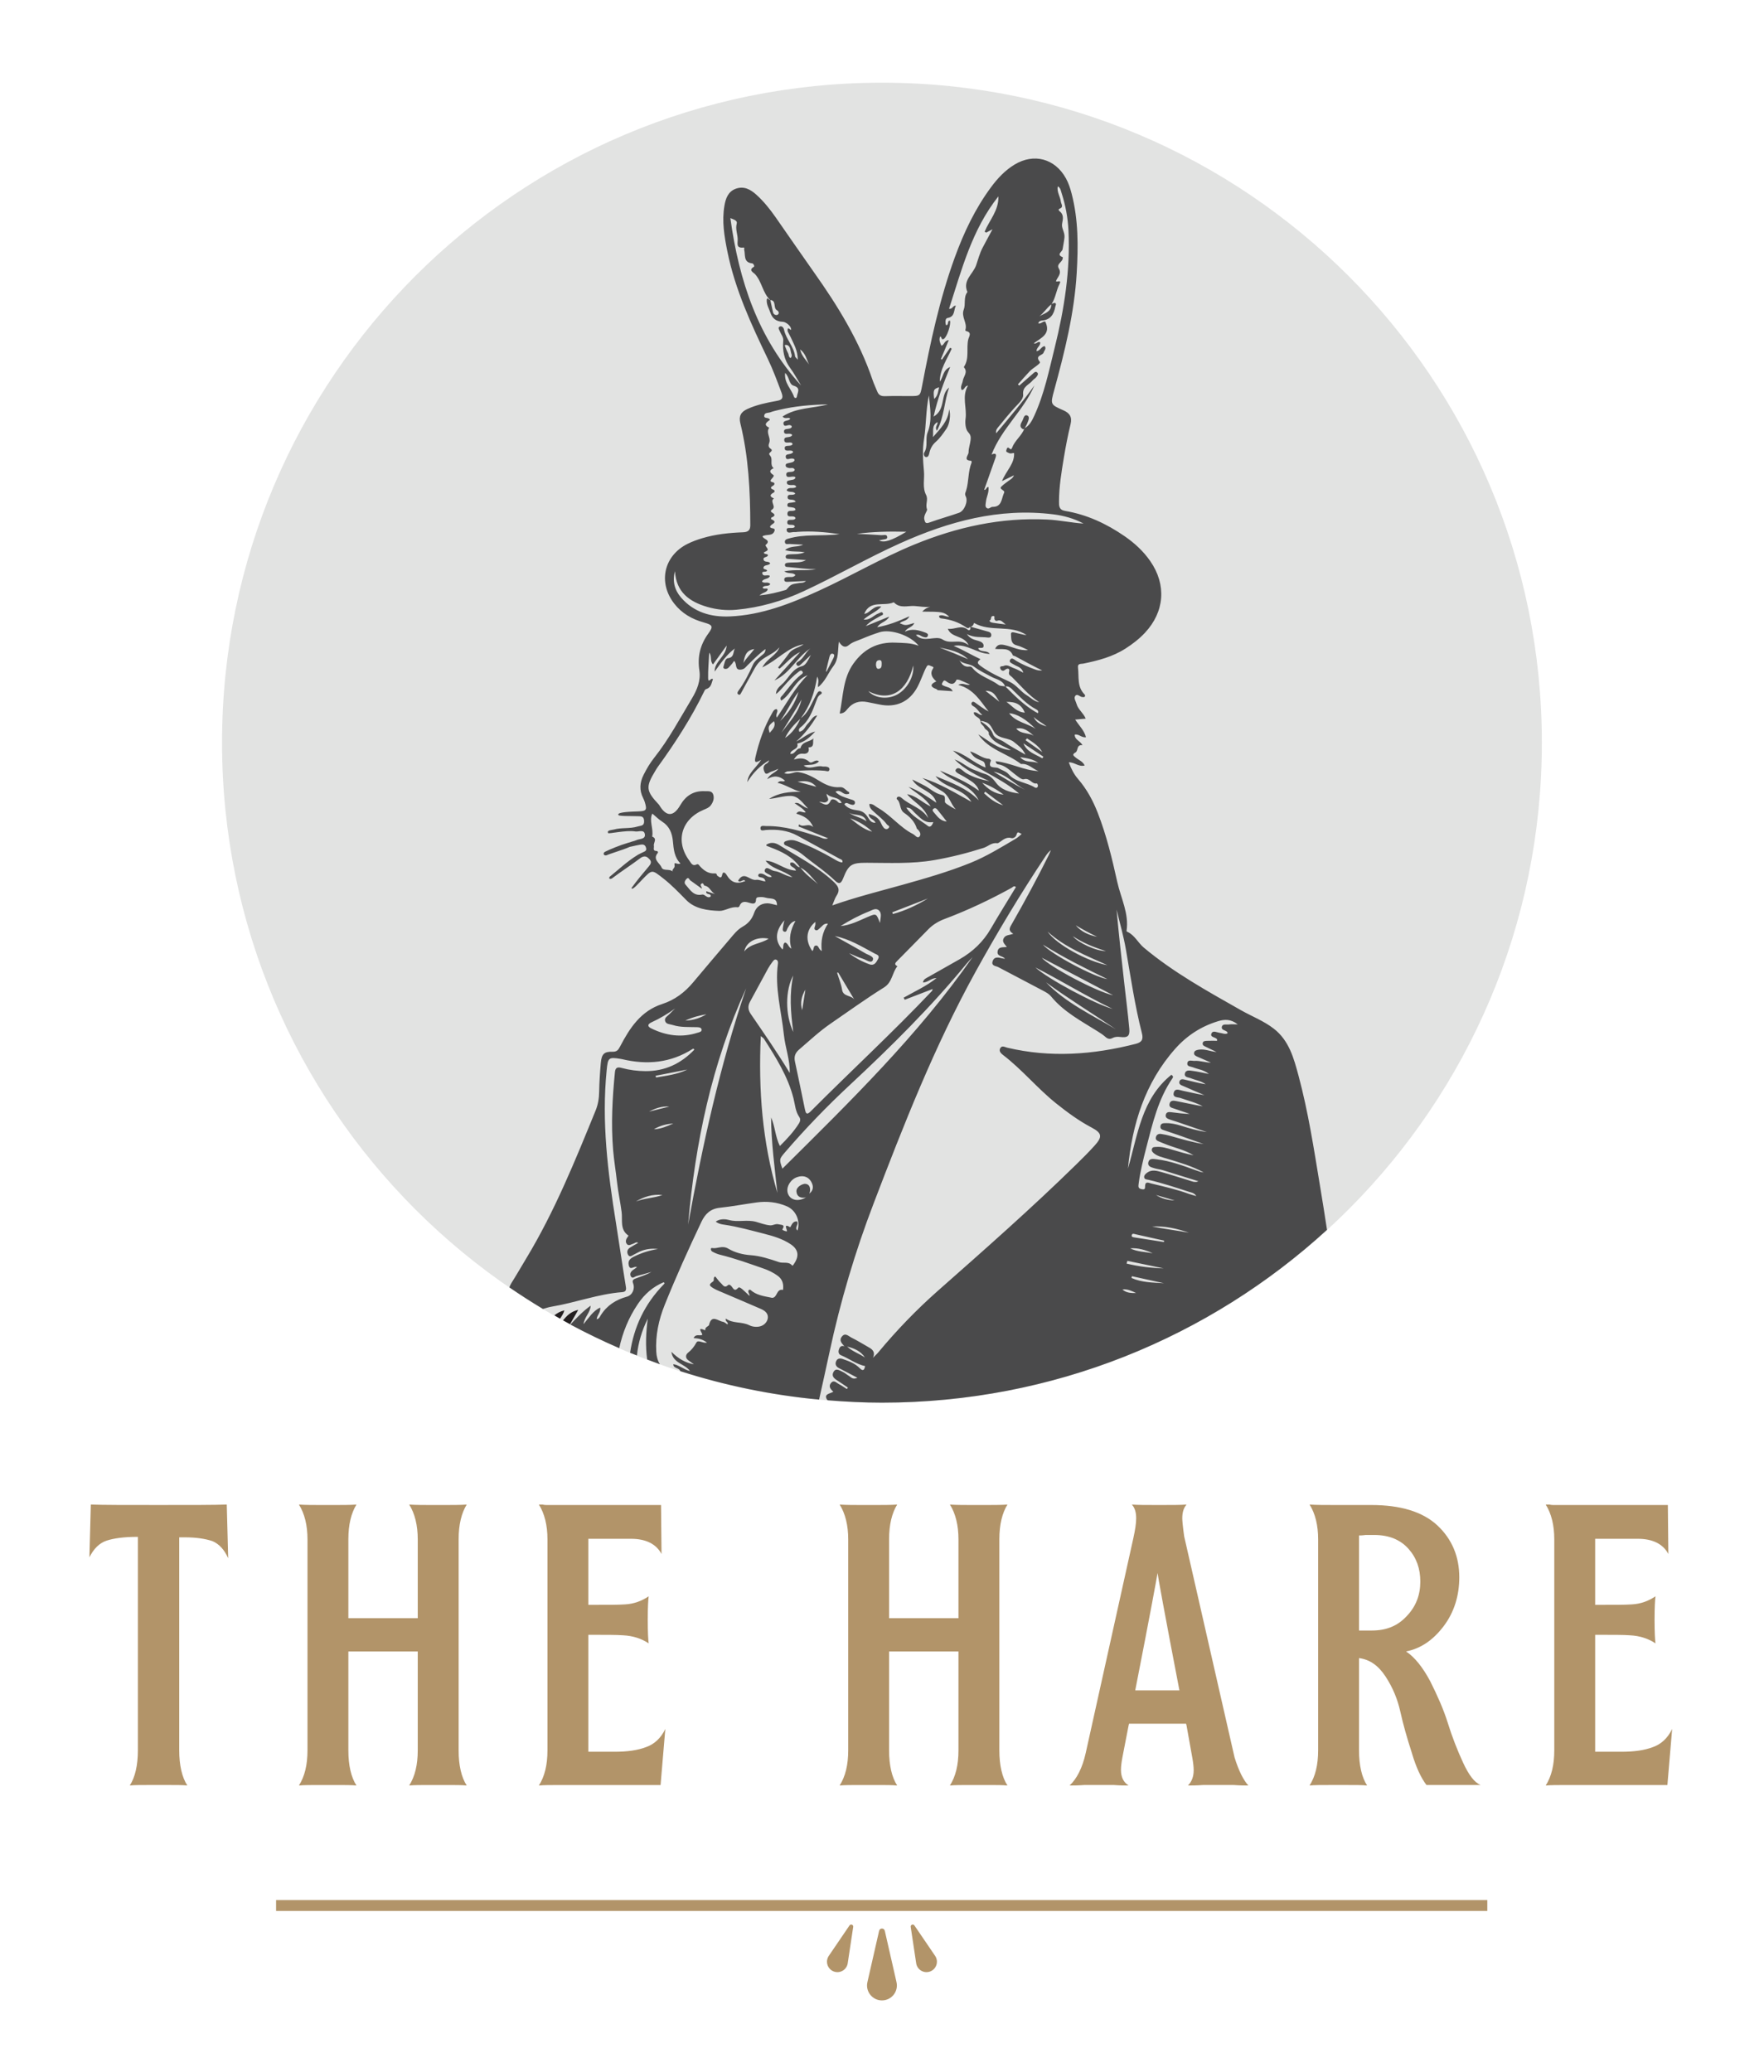
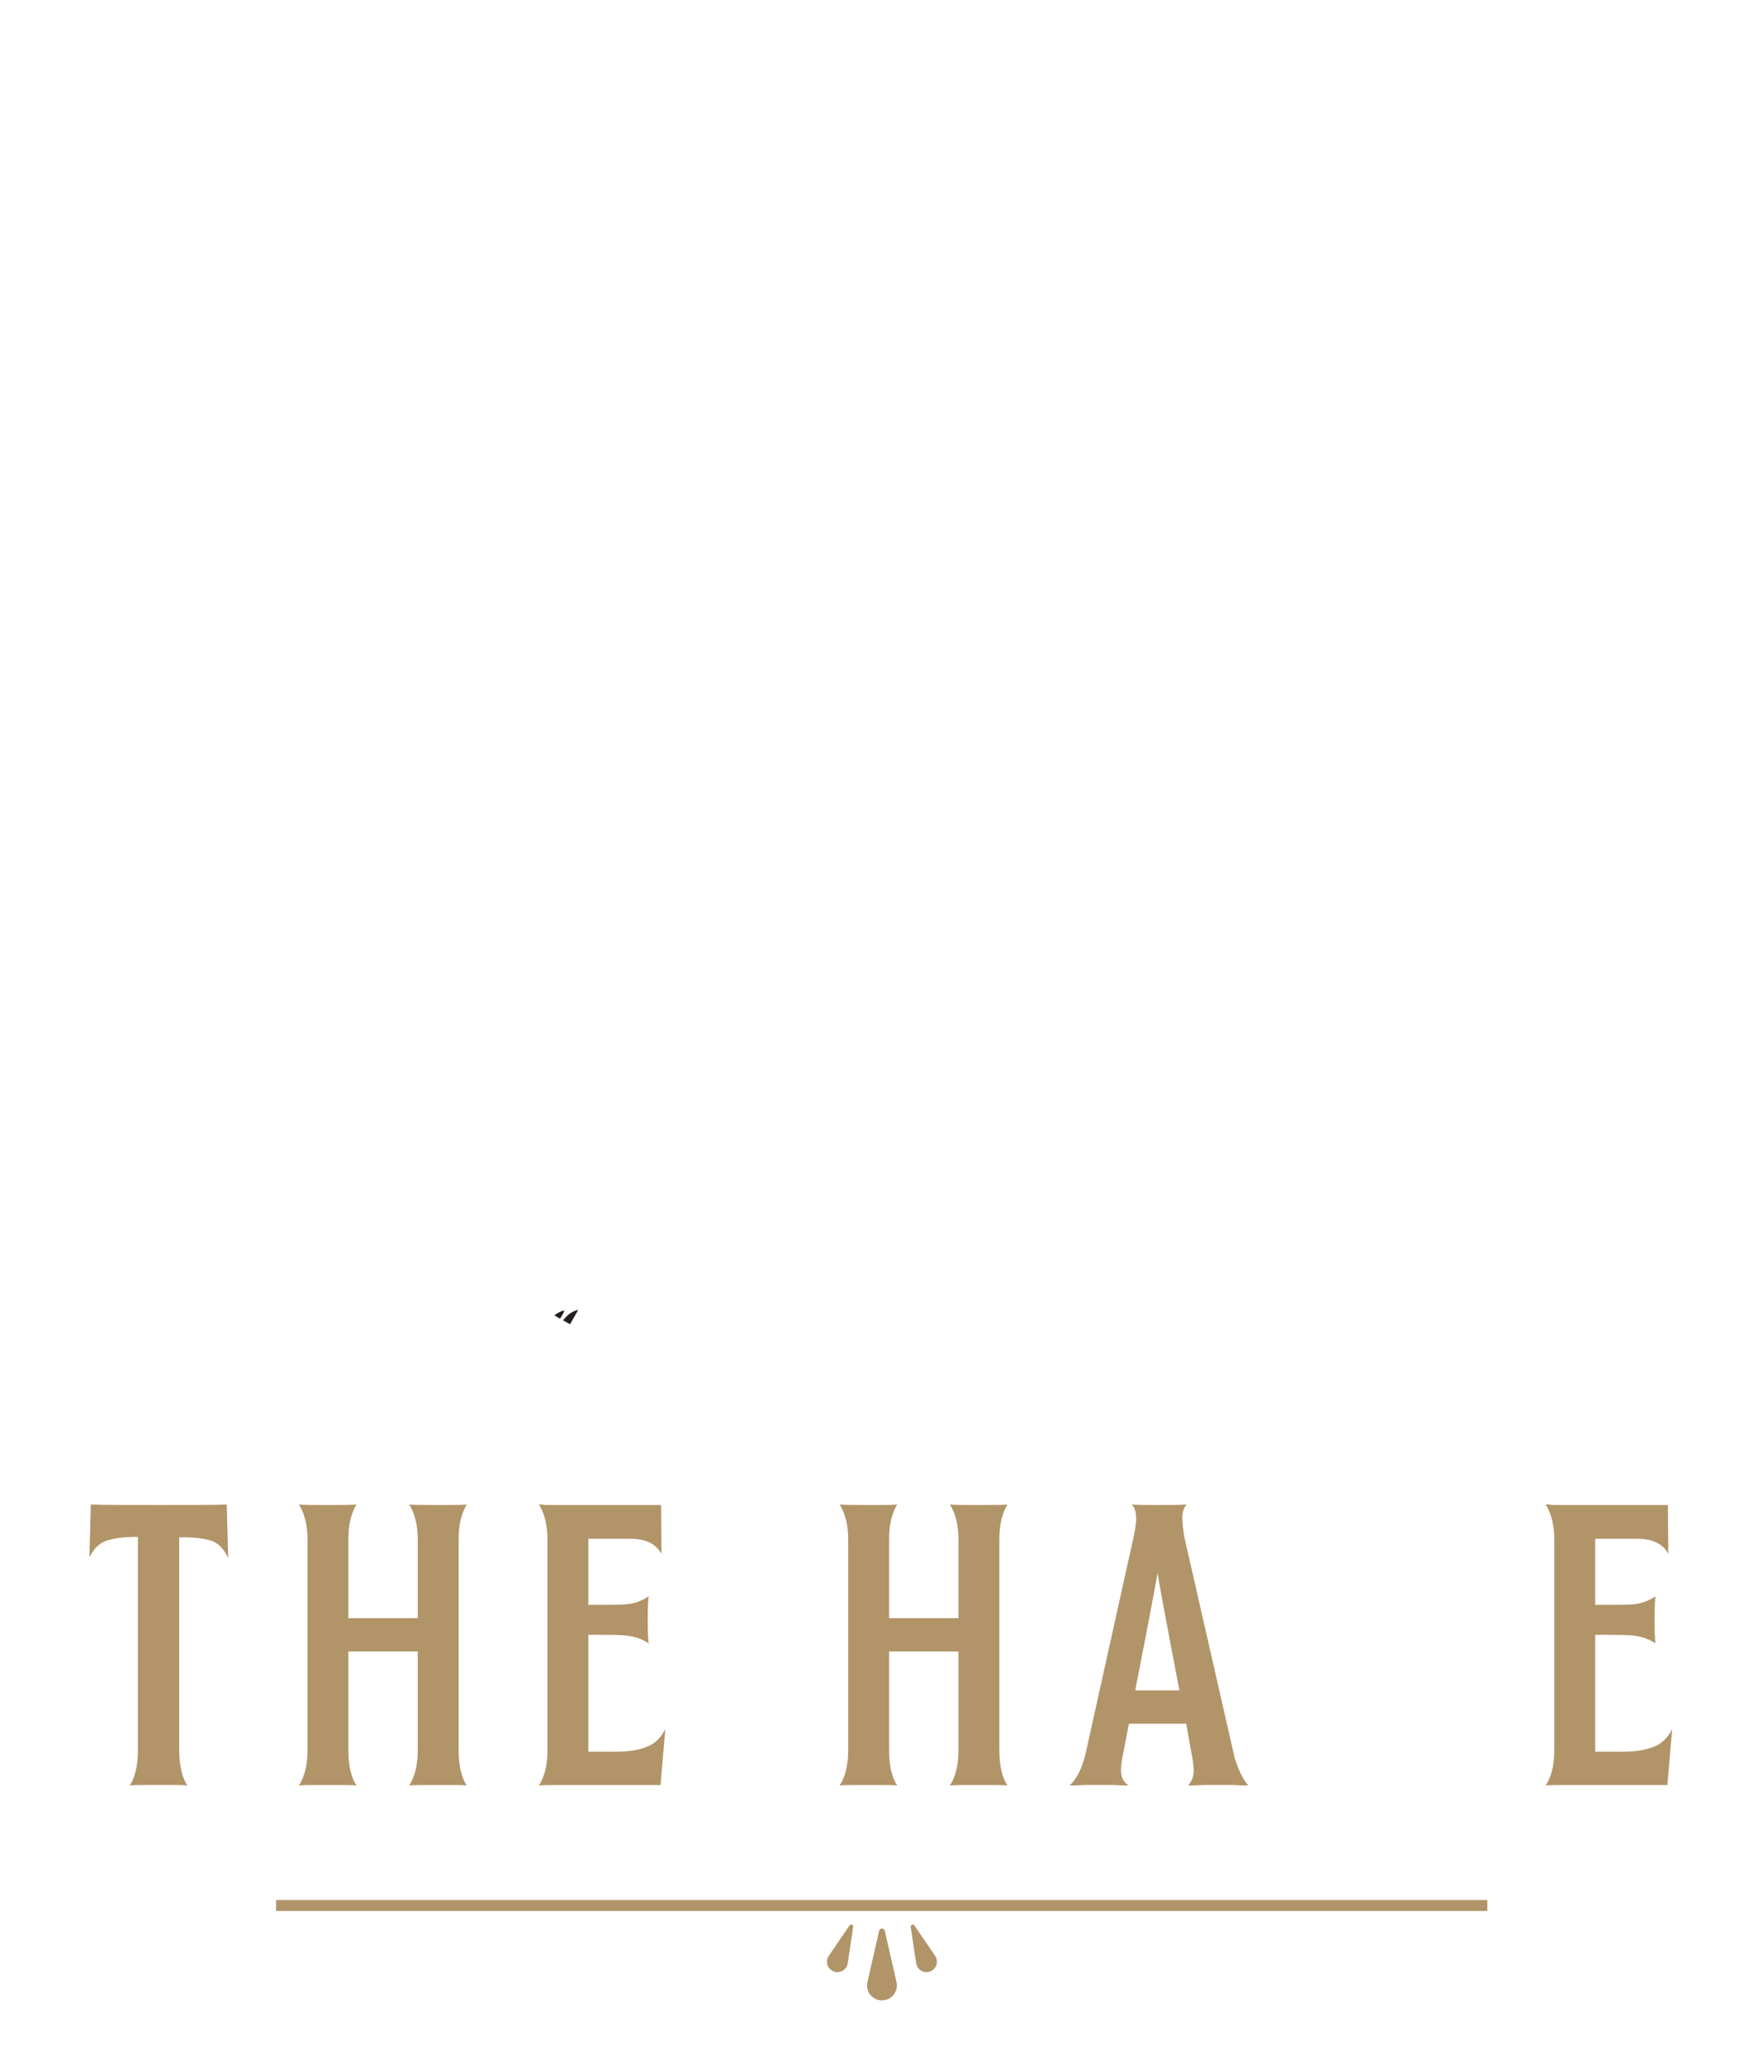
<svg xmlns="http://www.w3.org/2000/svg" width="100%" height="100%" viewBox="0 0 527 619" version="1.1" xml:space="preserve" style="fill-rule:evenodd;clip-rule:evenodd;stroke-linejoin:round;stroke-miterlimit:2;">
  <g transform="matrix(1.562,0,0,1.562,0,0)">
    <g id="Layer1" transform="matrix(1,0,0,1,-236.783,-99.27)">
      <g transform="matrix(0,-2.667,-2.667,0,405.468,115.081)">
-         <path d="M-47.325,-47.325C-73.462,-47.325 -94.649,-26.137 -94.649,-0.001C-94.649,26.137 -73.462,47.325 -47.325,47.325C-21.187,47.325 -0.001,26.137 -0.001,-0.001C-0.001,-26.137 -21.187,-47.325 -47.325,-47.325" style="fill:rgb(226,227,226);fill-rule:nonzero;" />
-       </g>
+         </g>
      <g transform="matrix(2.667,0,0,2.667,343.898,349.849)">
        <path d="M0,0.594C0.122,0.409 0.253,0.228 0.309,0C0.02,0.067 -0.206,0.2 -0.407,0.36C-0.271,0.438 -0.136,0.518 0,0.594" style="fill:rgb(35,31,32);fill-rule:nonzero;" />
      </g>
      <g transform="matrix(2.667,0,0,2.667,344.474,350.494)">
        <path d="M0,0.476C0.167,0.568 0.333,0.662 0.501,0.752C0.678,0.444 0.858,0.13 1.091,-0.276C0.562,-0.161 0.267,0.144 0,0.476" style="fill:rgb(35,31,32);fill-rule:nonzero;" />
      </g>
      <g transform="matrix(2.667,0,0,2.667,471.868,200.828)">
-         <path d="M0,35.376C-0.187,35.405 -0.476,35.3 -0.526,35.561C-0.568,35.782 -0.263,35.786 -0.136,35.914C-0.118,35.932 -0.122,35.974 -0.113,36.015C-0.299,36.102 -0.474,36.002 -0.652,35.981C-0.863,35.956 -1.154,35.781 -1.262,36.014C-1.399,36.31 -0.973,36.267 -0.867,36.443C-0.854,36.464 -0.865,36.499 -0.865,36.548C-1.107,36.548 -1.347,36.539 -1.585,36.551C-1.715,36.558 -1.885,36.556 -1.899,36.741C-1.909,36.882 -1.777,36.93 -1.667,36.982C-1.411,37.104 -1.157,37.228 -0.902,37.352C-1.354,37.314 -1.746,37.111 -2.189,37.188C-2.323,37.211 -2.48,37.243 -2.511,37.402C-2.543,37.569 -2.397,37.635 -2.272,37.691C-1.951,37.834 -1.628,37.971 -1.306,38.111C-1.714,38.115 -2.088,37.962 -2.483,37.988C-2.668,38.001 -2.956,37.867 -2.998,38.159C-3.032,38.402 -2.746,38.386 -2.583,38.453C-2.237,38.595 -1.841,38.614 -1.448,38.927C-1.905,38.839 -2.253,38.754 -2.606,38.709C-2.814,38.682 -3.112,38.609 -3.171,38.898C-3.228,39.178 -2.915,39.161 -2.741,39.234C-2.389,39.38 -1.994,39.426 -1.684,39.666C-2.162,39.59 -2.62,39.461 -3.083,39.358C-3.253,39.32 -3.498,39.226 -3.567,39.478C-3.625,39.69 -3.387,39.747 -3.241,39.813C-2.756,40.033 -2.262,40.235 -1.771,40.444C-2.301,40.371 -2.807,40.234 -3.322,40.132C-3.549,40.087 -3.886,39.914 -3.973,40.279C-4.058,40.636 -3.672,40.584 -3.475,40.654C-2.944,40.843 -2.39,40.969 -1.89,41.246C-2.532,41.137 -3.164,40.992 -3.8,40.869C-3.978,40.834 -4.208,40.806 -4.27,41.056C-4.335,41.319 -4.107,41.353 -3.931,41.413C-3.562,41.54 -3.192,41.665 -2.823,41.791C-3.278,41.785 -3.717,41.722 -4.156,41.667C-4.312,41.648 -4.487,41.645 -4.538,41.837C-4.598,42.062 -4.419,42.133 -4.255,42.193C-4.11,42.246 -3.96,42.283 -3.814,42.333C-3.075,42.585 -2.337,42.84 -1.598,43.093C-2.245,43.007 -2.859,42.82 -3.471,42.631C-3.817,42.525 -4.169,42.445 -4.532,42.453C-4.697,42.456 -4.901,42.442 -4.927,42.682C-4.949,42.889 -4.778,42.924 -4.631,42.974C-4.306,43.082 -3.98,43.189 -3.657,43.302C-3.046,43.517 -2.438,43.735 -1.828,43.952C-2.651,43.823 -3.436,43.59 -4.224,43.365C-4.437,43.305 -4.656,43.261 -4.876,43.229C-5.04,43.205 -5.19,43.257 -5.245,43.435C-5.305,43.63 -5.178,43.714 -5.02,43.774C-4.892,43.823 -4.766,43.876 -4.639,43.928C-3.948,44.217 -3.198,44.351 -2.55,44.759C-3.063,44.659 -3.562,44.512 -4.061,44.363C-4.439,44.251 -4.816,44.128 -5.219,44.159C-5.335,44.168 -5.476,44.148 -5.53,44.286C-5.591,44.443 -5.482,44.546 -5.373,44.631C-5.108,44.837 -4.781,44.899 -4.472,44.994C-3.569,45.271 -2.658,45.524 -1.824,45.989C-2.01,45.968 -2.182,45.907 -2.354,45.845C-3.29,45.507 -4.223,45.158 -5.219,45.042C-5.425,45.018 -5.719,44.958 -5.789,45.244C-5.87,45.573 -5.563,45.62 -5.342,45.69C-5.146,45.751 -4.937,45.768 -4.741,45.828C-3.892,46.087 -3.047,46.355 -2.2,46.619C-2.46,46.735 -2.677,46.62 -2.902,46.552C-3.559,46.355 -4.209,46.136 -4.87,45.955C-5.194,45.866 -5.543,45.769 -5.862,45.993C-5.973,46.072 -6.097,46.174 -6.093,46.316C-6.088,46.497 -5.898,46.491 -5.779,46.518C-4.792,46.745 -3.833,47.065 -2.871,47.378C-2.709,47.431 -2.515,47.439 -2.351,47.68C-2.573,47.617 -2.72,47.586 -2.86,47.534C-3.747,47.207 -4.668,47.001 -5.584,46.781C-5.737,46.744 -5.99,46.603 -6.023,46.907C-6.043,47.094 -5.979,47.246 -6.269,47.188C-6.532,47.136 -6.516,47.011 -6.487,46.786C-6.37,45.899 -6.154,45.035 -5.931,44.173C-5.488,42.464 -5.09,40.736 -4.069,39.244C-4.024,39.178 -3.971,39.096 -4.143,38.987C-6.289,40.711 -6.553,43.314 -7.256,45.712C-6.948,42.527 -6.044,39.579 -3.871,37.125C-3.03,36.175 -2.01,35.514 -0.799,35.145C-0.337,35.004 0.113,34.974 0.618,35.371C0.333,35.371 0.163,35.35 0,35.376M-5.249,47.603C-4.801,47.734 -4.352,47.865 -3.903,47.996C-4.388,47.983 -4.84,47.862 -5.249,47.603M-5.53,49.863C-4.615,49.811 -3.739,50.011 -2.878,50.307C-3.76,50.149 -4.648,50.036 -5.53,49.863M-4.673,50.978C-5.381,50.867 -6.088,50.757 -6.795,50.646C-6.896,50.63 -7.026,50.613 -6.979,50.471C-6.936,50.337 -6.811,50.397 -6.716,50.418C-6.032,50.57 -5.35,50.723 -4.667,50.876C-4.669,50.91 -4.671,50.944 -4.673,50.978M-6.999,53.556C-6.991,53.513 -6.983,53.47 -6.974,53.427C-6.208,53.595 -5.441,53.764 -4.675,53.932C-5.466,53.882 -6.266,53.882 -6.999,53.556M-7.652,54.374C-7.286,54.334 -6.977,54.488 -6.666,54.635C-7.019,54.637 -7.371,54.638 -7.652,54.374M-7.096,51.428C-6.518,51.385 -5.99,51.551 -5.482,51.782C-6.027,51.68 -6.595,51.683 -7.096,51.428M-7.296,52.327C-6.43,52.507 -5.564,52.686 -4.698,52.866C-5.6,52.838 -6.488,52.735 -7.355,52.522C-7.336,52.457 -7.316,52.392 -7.296,52.327M-27.392,58.471C-26.886,58.6 -26.419,58.794 -26.119,59.257C-26.529,58.972 -27.024,58.824 -27.392,58.471M-13.132,32.356C-11.506,33.544 -9.786,34.592 -8.122,35.722C-9.851,34.689 -11.701,33.838 -13.132,32.356M-13.894,31.287C-12.03,32.245 -10.245,33.354 -8.354,34.26C-9.639,33.91 -13.004,32.109 -13.894,31.287M-8.316,33.285C-9.494,33.04 -12.91,31.222 -13.435,30.592C-11.706,31.501 -10.011,32.393 -8.316,33.285M-8.727,32.126C-9.689,31.981 -12.8,30.312 -13.357,29.65C-11.841,30.6 -10.285,31.366 -8.727,32.126M-8.729,31.126C-10.139,30.867 -12.397,29.648 -13.02,28.715C-11.776,29.851 -10.228,30.445 -8.729,31.126M-13.044,-0.827C-16.363,-0.988 -19.508,-0.291 -22.566,0.962C-24.918,1.926 -27.106,3.22 -29.413,4.274C-31.45,5.204 -33.519,6.02 -35.791,6.12C-37.154,6.18 -38.388,5.829 -39.308,4.763C-39.765,4.234 -39.94,3.586 -39.74,2.877C-39.656,4.38 -38.703,5.067 -37.422,5.438C-36.743,5.635 -36.041,5.706 -35.334,5.64C-33.644,5.484 -32.038,5.018 -30.502,4.307C-28.168,3.226 -25.942,1.93 -23.596,0.876C-20.104,-0.692 -16.501,-1.679 -12.628,-1.203C-11.871,-1.11 -11.126,-0.907 -10.44,-0.538C-11.316,-0.597 -12.17,-0.785 -13.044,-0.827M-14.016,13.33C-13.733,13.598 -13.384,13.767 -13.085,14.005C-13.478,13.894 -13.839,13.74 -14.016,13.33M-13.396,16.293C-13.894,15.999 -14.501,15.853 -14.754,15.221C-14.275,15.54 -13.797,15.859 -13.318,16.178C-13.344,16.216 -13.37,16.255 -13.396,16.293M-25.327,9.609C-25.319,9.452 -25.316,9.286 -25.119,9.257C-24.919,9.227 -24.913,9.376 -24.916,9.517C-24.918,9.67 -24.92,9.844 -25.11,9.875C-25.304,9.907 -25.295,9.73 -25.327,9.609M-22.654,9.639C-22.57,10.46 -23.152,11.439 -23.931,11.784C-24.614,12.086 -25.442,11.955 -25.878,11.474C-24.289,12.304 -23.083,11.452 -22.654,9.639M-16.044,11.144C-15.86,11.101 -15.709,11.205 -15.599,11.31C-15.039,11.844 -14.522,12.425 -13.821,12.791C-13.75,12.828 -13.643,12.903 -13.71,13.063C-13.785,13.021 -13.856,12.985 -13.924,12.944C-14.73,12.461 -15.389,11.804 -16.044,11.144M-15.974,12.247C-15.288,12.228 -14.89,12.443 -14.65,13.019C-15.253,12.974 -15.518,12.564 -15.974,12.247M-15.78,13.06C-15.234,13.095 -14.584,13.469 -13.872,14.187C-14.468,13.774 -15.275,13.721 -15.78,13.06M-14.494,14.864C-14.084,15.137 -13.657,15.39 -13.396,15.85C-13.798,15.564 -14.2,15.279 -14.602,14.993C-14.566,14.95 -14.53,14.907 -14.494,14.864M-15.269,14.163C-14.706,14.042 -14.365,14.383 -14.004,14.675C-14.392,14.446 -14.928,14.572 -15.269,14.163M-16.471,12.24C-16.774,12.002 -17.077,11.765 -17.47,11.457C-16.838,11.434 -16.71,11.905 -16.471,12.24M-20.77,8.349C-20.036,8.507 -19.294,8.646 -18.724,9.185C-19.4,8.892 -20.084,8.616 -20.77,8.349M-18.275,9.735C-17.894,10.028 -17.465,10.216 -17.054,10.445C-16.714,10.636 -16.233,10.683 -16.066,11.134C-16.227,11.106 -16.418,11.12 -16.535,11.033C-17.146,10.581 -17.939,10.407 -18.435,9.782C-18.47,9.738 -18.559,9.705 -18.616,9.714C-19.01,9.776 -19.176,9.514 -19.354,9.261C-19.06,9.56 -18.585,9.495 -18.275,9.735M-13.669,16.648C-14.067,16.45 -14.6,16.671 -14.988,16.207C-14.479,16.293 -14.033,16.345 -13.669,16.648M-16.151,15.113C-16.413,14.93 -16.811,14.892 -16.931,14.567C-17.098,14.111 -17.451,13.872 -17.822,13.633C-17.704,13.589 -17.607,13.655 -17.496,13.684C-17.092,13.792 -17.013,14.178 -16.811,14.455C-16.463,14.931 -15.825,14.784 -15.406,15.143C-15.13,15.38 -14.821,15.561 -14.605,16.033C-15.197,15.686 -15.696,15.43 -16.151,15.113M-16.826,6.317C-16.793,6.404 -16.721,6.469 -16.629,6.43C-16.351,6.314 -16.208,6.574 -16.015,6.697C-16.32,6.658 -16.627,6.628 -16.929,6.575C-17.023,6.558 -17.15,6.544 -17.185,6.412C-17.02,6.37 -17.131,6.134 -16.972,6.097C-16.748,6.045 -16.858,6.23 -16.826,6.317M-17.247,7.221C-17.68,7.097 -18.115,6.977 -18.549,6.856C-18.371,6.837 -18.331,6.685 -18.292,6.587C-17.123,7.27 -15.655,6.675 -14.528,7.46C-14.815,7.427 -15.09,7.342 -15.37,7.279C-15.474,7.256 -15.66,7.214 -15.644,7.396C-15.616,7.71 -15.681,8.082 -15.219,8.197C-14.941,8.266 -14.683,8.415 -14.416,8.528C-15.027,8.599 -15.539,8.297 -16.093,8.175C-16.378,8.112 -16.622,8.104 -16.782,8.445C-16.308,8.513 -15.763,8.308 -15.515,8.899C-15.496,8.944 -15.392,8.949 -15.332,8.981C-14.698,9.327 -14.063,9.67 -13.403,9.996C-13.584,10.011 -13.756,9.984 -13.916,9.924C-14.382,9.75 -14.842,9.563 -15.27,9.304C-15.401,9.225 -15.593,9.025 -15.707,9.232C-15.815,9.427 -15.553,9.492 -15.418,9.58C-15.2,9.722 -14.882,9.746 -14.756,10.155C-15.049,10.013 -15.24,9.897 -15.447,9.826C-15.681,9.746 -15.9,9.539 -16.169,9.671C-16.255,9.713 -16.468,9.647 -16.413,9.843C-16.373,9.983 -16.223,10.077 -16.087,9.962C-15.886,9.791 -15.712,9.854 -15.774,10.068C-15.849,10.326 -15.685,10.354 -15.575,10.462C-14.947,11.084 -14.381,11.775 -13.626,12.265C-13.989,12.219 -14.215,11.951 -14.499,11.782C-14.955,11.511 -15.217,11.056 -15.751,10.802C-16.42,10.484 -17.142,10.166 -17.769,9.708C-18.046,9.506 -18.135,9.419 -17.831,9.186C-18.514,8.863 -19.111,8.505 -19.753,8.229C-18.796,8.048 -18.067,8.804 -17.165,8.806C-17.382,8.508 -17.804,8.733 -18.001,8.413C-17.882,8.314 -17.605,8.478 -17.605,8.223C-17.606,8.015 -17.807,7.925 -17.996,7.868C-18.259,7.789 -18.547,7.754 -18.809,7.386C-18.264,7.668 -17.794,7.574 -17.342,7.631C-17.228,7.645 -17.081,7.655 -17.059,7.49C-17.04,7.357 -17.116,7.258 -17.247,7.221M-26.166,5.937C-25.76,4.911 -24.755,5.425 -24.06,5.109C-24.045,5.103 -24.006,5.145 -23.981,5.167C-23.572,5.544 -23.03,5.348 -22.589,5.371C-22.219,5.39 -21.826,5.48 -21.435,5.422C-21.643,5.481 -21.833,5.579 -22.007,5.774C-20.555,5.779 -20.469,5.795 -20.072,6.135C-20.321,6.172 -20.553,5.943 -20.804,6.084C-20.804,6.206 -20.72,6.255 -20.641,6.263C-19.984,6.337 -19.377,6.536 -18.834,6.921C-18.745,6.984 -18.644,6.959 -18.57,6.867C-18.495,7.046 -18.63,7.166 -18.741,7.075C-19.218,6.678 -19.686,7.092 -20.173,7.002C-19.916,7.684 -19.029,7.444 -18.676,8.189C-19.305,7.665 -19.947,8.159 -20.544,7.776C-21.069,7.44 -21.877,8.06 -22.462,7.453C-22.233,7.369 -22.112,7.537 -21.954,7.583C-21.826,7.62 -21.659,7.679 -21.604,7.502C-21.557,7.355 -21.713,7.305 -21.821,7.266C-22.271,7.104 -22.725,6.965 -23.257,7.215C-23.073,6.894 -22.694,6.91 -22.578,6.588C-23.203,6.781 -23.203,6.781 -23.617,6.615C-23.458,6.411 -23.102,6.492 -22.931,6.11C-23.721,6.468 -24.432,6.751 -25.238,6.893C-25.004,6.523 -24.563,6.516 -24.38,6.134C-24.909,6.349 -25.438,6.563 -26.062,6.817C-25.715,6.439 -25.344,6.292 -25.011,6.089C-24.93,6.039 -24.772,6.02 -24.831,5.896C-24.904,5.739 -25.019,5.861 -25.13,5.898C-25.475,6.014 -25.713,6.395 -26.212,6.346C-25.801,5.964 -25.313,5.815 -24.943,5.418C-25.52,5.304 -25.747,5.89 -26.166,5.937M-28.913,10.064C-28.832,9.719 -28.758,9.373 -28.666,9.031C-28.632,8.903 -28.559,8.732 -28.393,8.807C-28.264,8.865 -28.338,9.025 -28.388,9.128C-28.543,9.447 -28.708,9.759 -28.87,10.074C-28.884,10.071 -28.898,10.067 -28.913,10.064M-16.587,16.722C-16.073,16.782 -15.747,17.149 -15.366,17.433C-15.162,17.585 -14.881,17.846 -14.716,17.794C-14.3,17.665 -14.157,18.16 -13.804,18.095C-13.754,18.086 -13.688,18.216 -13.719,18.309C-13.754,18.413 -13.85,18.435 -13.926,18.387C-14.521,18.01 -15.31,18.012 -15.801,17.447C-16.007,17.21 -16.294,17.155 -16.535,17.006C-16.744,16.876 -17.37,17.096 -17.077,16.455C-17.068,16.437 -17.166,16.331 -17.216,16.329C-17.695,16.315 -18.041,15.956 -18.576,15.794C-18.392,16.147 -18.173,16.293 -17.896,16.4C-17.53,16.542 -17.536,16.556 -17.464,16.955C-18.284,16.656 -18.919,15.97 -19.807,15.741C-18.387,16.982 -16.535,17.561 -15.061,18.819C-15.744,18.725 -16.343,18.557 -16.726,18.034C-16.952,17.725 -17.216,17.49 -17.559,17.4C-17.796,17.338 -17.998,17.221 -18.219,17.149C-18.758,16.974 -19.157,16.551 -19.691,16.375C-18.974,17.088 -18.093,17.539 -17.174,17.936C-17.775,17.825 -18.34,17.658 -18.864,17.352C-19.095,17.217 -19.402,16.803 -19.606,17.111C-19.73,17.298 -19.216,17.474 -18.967,17.636C-18.57,17.895 -18.106,18.09 -17.939,18.62C-18.801,17.995 -19.759,17.574 -20.735,17.172C-19.883,17.987 -18.53,18.128 -17.957,19.306C-18.821,18.421 -19.957,18.032 -21.056,17.571C-20.401,18.455 -19.093,18.417 -18.476,19.418C-19.644,18.774 -20.748,18.085 -22.005,17.702C-21.551,18.029 -21.099,18.362 -20.62,18.63C-20.063,18.943 -19.992,19.554 -19.598,19.954C-19.841,19.842 -20.055,19.705 -20.263,19.561C-20.314,19.525 -20.381,19.463 -20.381,19.414C-20.378,19.031 -20.365,18.968 -20.628,18.911C-21.102,18.807 -21.429,18.474 -21.829,18.258C-22.123,18.1 -22.426,17.96 -22.724,17.811C-22.317,18.568 -21.237,18.568 -20.995,19.479C-21.638,19.05 -22.257,18.597 -22.996,18.341C-22.443,18.793 -21.794,19.118 -21.399,19.743C-21.984,19.489 -22.424,18.976 -23.095,18.867C-22.605,19.456 -21.825,19.781 -21.577,20.586C-22.024,19.851 -22.881,19.671 -23.479,19.142C-23.561,19.069 -23.68,18.99 -23.802,19.084C-23.832,19.107 -23.851,19.203 -23.836,19.215C-23.515,19.466 -23.671,19.954 -23.304,20.206C-22.898,20.483 -22.539,20.835 -22.394,21.338C-22.214,21.484 -22.063,21.71 -22.19,21.882C-22.346,22.093 -22.508,21.805 -22.659,21.73C-23.618,21.247 -24.272,20.352 -25.206,19.833C-25.391,19.731 -25.537,19.538 -25.798,19.568C-25.808,19.852 -25.618,19.995 -25.465,20.138C-25.154,20.429 -24.801,20.678 -24.547,21.028C-24.489,21.108 -24.288,21.148 -24.421,21.294C-24.532,21.416 -24.679,21.38 -24.779,21.26C-24.853,21.171 -24.913,21.064 -24.957,20.956C-25.119,20.557 -25.442,20.392 -25.844,20.282C-25.849,20.651 -25.455,20.635 -25.361,20.916C-25.643,20.931 -25.769,20.75 -25.882,20.565C-26.066,20.262 -26.271,20.065 -26.676,20.02C-26.988,19.985 -27.365,19.889 -27.595,19.588C-27.484,19.447 -27.394,19.499 -27.297,19.542C-27.141,19.61 -26.899,19.707 -26.842,19.533C-26.768,19.305 -27.042,19.27 -27.212,19.213C-27.575,19.091 -27.951,18.994 -28.231,18.694C-27.91,18.5 -27.745,18.823 -27.504,18.86C-27.425,18.872 -27.34,18.859 -27.261,18.844C-27.251,18.842 -27.241,18.722 -27.257,18.715C-27.483,18.618 -27.612,18.337 -27.901,18.362C-28.454,18.41 -28.923,18.199 -29.38,17.917C-29.84,17.633 -30.311,17.377 -30.866,17.287C-31.215,17.23 -31.519,17.516 -31.907,17.352C-31.803,17.299 -31.732,17.234 -31.657,17.23C-30.773,17.178 -29.888,17.108 -29.001,17.187C-28.88,17.198 -28.695,17.299 -28.663,17.104C-28.636,16.938 -28.812,16.901 -28.951,16.883C-29.019,16.875 -29.092,16.896 -29.156,16.88C-29.602,16.767 -30.067,17.155 -30.51,16.811C-30.151,16.72 -29.727,16.844 -29.412,16.51C-29.692,16.307 -29.911,16.729 -30.111,16.546C-30.424,16.258 -30.776,16.257 -31.213,16.384C-31.014,16.063 -30.845,15.933 -30.533,15.965C-30.256,15.993 -30.075,15.835 -30.168,15.51C-29.694,15.513 -29.889,15.111 -29.806,14.864C-30.09,15.141 -30.628,15.066 -30.743,15.576C-31.057,15.562 -31.122,16.034 -31.47,15.971C-31.434,15.62 -30.837,15.685 -30.97,15.237C-30.428,15.123 -30.045,14.768 -29.684,14.372C-30.201,14.492 -30.584,14.872 -31.049,15.09C-30.435,14.553 -29.952,13.913 -29.538,13.214C-29.885,13.271 -29.984,13.589 -30.191,13.788C-30.399,13.986 -30.471,14.333 -30.82,14.388C-30.89,14.243 -30.832,14.146 -30.754,14.087C-30.12,13.602 -29.873,12.889 -29.607,12.184C-29.542,12.012 -29.491,11.824 -29.309,11.718C-29.238,11.677 -29.16,11.608 -29.263,11.52C-29.344,11.451 -29.443,11.484 -29.49,11.551C-29.587,11.69 -29.663,11.844 -29.742,11.995C-30.011,12.507 -30.217,13.061 -30.715,13.416C-30.715,13.416 -30.72,13.422 -30.726,13.428L-30.715,13.416C-30.073,12.573 -29.725,11.601 -29.541,10.431C-29.364,10.769 -29.524,10.947 -29.477,11.193C-28.95,10.769 -28.753,10.171 -28.392,9.699C-27.978,9.157 -28.079,8.562 -27.985,7.929C-27.768,8.287 -27.534,8.398 -27.274,8.177C-26.992,7.939 -26.677,7.872 -26.365,7.738C-25.938,7.556 -25.507,7.393 -25.068,7.253C-24.276,7.002 -22.851,7.479 -22.264,8.223C-22.841,8.005 -23.381,8.025 -23.922,8C-25.224,7.941 -26.211,8.468 -26.948,9.509C-27.706,10.578 -27.674,11.854 -27.927,13.082C-27.627,13.08 -27.492,12.906 -27.37,12.756C-26.993,12.291 -26.519,12.147 -25.949,12.26C-25.663,12.316 -25.377,12.371 -25.093,12.432C-23.892,12.689 -22.914,12.247 -22.339,11.157C-22.156,10.81 -22.024,10.436 -21.866,10.075C-21.811,9.95 -21.756,9.824 -21.686,9.707C-21.577,9.525 -21.445,9.67 -21.326,9.699C-21.265,9.714 -21.169,9.753 -21.222,9.832C-21.479,10.213 -21.315,10.496 -20.999,10.78C-21.436,10.968 -21.464,11.159 -20.997,11.329C-20.959,11.343 -20.929,11.379 -20.898,11.409C-20.895,11.414 -20.893,11.419 -20.891,11.424L-20.883,11.424L-20.898,11.408C-20.556,11.432 -20.213,11.456 -19.818,11.483C-19.967,11.186 -20.236,11.202 -20.434,11.103C-20.523,11.059 -20.658,11.029 -20.57,10.894C-20.518,10.814 -20.475,10.634 -20.309,10.757C-20.022,10.969 -19.754,11.104 -19.547,10.658C-19.536,10.634 -19.383,10.654 -19.308,10.684C-19.087,10.771 -18.872,10.874 -18.579,11.005C-18.896,11.1 -19.051,10.833 -19.428,11.028C-18.307,11.326 -17.841,12.191 -17.248,12.935C-17.589,12.76 -17.887,12.536 -18.189,12.317C-18.27,12.259 -18.379,12.183 -18.457,12.297C-18.526,12.4 -18.444,12.505 -18.355,12.551C-18.073,12.694 -17.949,12.984 -17.699,13.184C-17.95,13.218 -18.082,12.926 -18.314,13.007C-18.3,13.351 -17.851,13.32 -17.835,13.636C-17.832,13.635 -17.83,13.635 -17.827,13.634C-17.848,13.852 -17.621,13.921 -17.555,14.085C-17.481,14.27 -17.171,14.308 -17.24,14.58C-17.245,14.581 -17.249,14.581 -17.254,14.582C-17.25,14.585 -17.246,14.588 -17.242,14.591L-17.238,14.586C-17.234,14.583 -17.231,14.578 -17.232,14.579L-17.23,14.578C-16.893,15.221 -16.209,15.377 -15.647,15.71C-16.578,15.647 -17.243,15.03 -17.988,14.575C-17.244,15.688 -15.91,15.938 -14.929,16.7C-14.919,16.708 -14.896,16.702 -14.879,16.7C-14.391,16.665 -14.083,17.058 -13.667,17.211C-14.733,17.16 -15.684,16.61 -16.741,16.503C-16.731,16.632 -16.665,16.713 -16.587,16.722M-16.891,17.251C-15.985,17.431 -15.39,18.139 -14.629,18.556C-15.405,18.157 -16.151,17.709 -16.891,17.251M-16.202,19.662C-16.765,19.502 -17.183,19.168 -17.576,18.8C-17.548,18.762 -17.519,18.723 -17.49,18.685C-17.061,19.01 -16.631,19.336 -16.202,19.662M-17.71,18.047C-17.154,18.253 -16.641,18.537 -16.171,18.899C-16.807,18.839 -17.296,18.51 -17.71,18.047M-21.204,19.912C-21.107,19.832 -21.003,19.874 -20.936,19.957C-20.703,20.243 -20.478,20.537 -20.25,20.828C-20.722,20.784 -20.928,20.452 -21.175,20.17C-21.242,20.094 -21.318,20.005 -21.204,19.912M-21.217,20.861C-21.273,21.07 -21.426,21.28 -21.587,21.155C-22.109,20.749 -22.743,20.463 -23.152,19.829C-22.81,19.813 -22.709,20.051 -22.543,20.2C-22.17,20.531 -21.85,20.981 -21.217,20.861M-25.595,21.555C-26.227,21.393 -26.691,20.976 -27.181,20.599C-26.581,20.803 -26.049,21.121 -25.595,21.555M-27.315,20.153C-26.928,20.471 -26.23,20.167 -26.006,20.81C-26.405,20.515 -26.93,20.474 -27.315,20.153M-28.858,18.831C-28.562,19.191 -28.004,19.012 -27.787,19.484C-28.014,19.562 -28.064,19.39 -28.168,19.322C-28.31,19.229 -28.51,19.179 -28.577,19.331C-28.807,19.851 -29.116,19.513 -29.396,19.436C-29.22,19.369 -29.066,19.537 -28.869,19.414C-28.587,19.238 -28.907,19.068 -28.858,18.831M-30.947,17.973C-30.455,17.896 -29.979,17.883 -29.608,18.334C-30.054,18.214 -30.501,18.093 -30.947,17.973M-32.951,14.471C-33.085,14.04 -33.054,13.955 -32.636,13.632C-32.491,14.018 -32.747,14.228 -32.951,14.471M-32.201,13.621C-31.706,12.959 -31.393,12.182 -30.882,11.528C-31.116,12.35 -31.581,13.032 -32.201,13.621M-30.749,13.453C-30.995,14.008 -31.332,14.491 -31.844,14.835C-31.589,14.287 -31.184,13.859 -30.749,13.453M-32.104,14.452C-31.62,13.658 -31.123,12.88 -30.663,12.078C-30.879,13.036 -31.549,13.712 -32.104,14.452M-34.836,9.464C-34.745,9.037 -34.703,8.554 -34.049,8.458C-34.323,8.833 -34.628,9.105 -34.836,9.464M-15.281,22.046C-16.344,22.671 -17.391,23.323 -18.544,23.789C-20.138,24.433 -21.785,24.905 -23.436,25.367C-25.09,25.83 -26.759,26.243 -28.459,26.841C-28.339,26.559 -28.28,26.338 -28.161,26.157C-27.855,25.694 -28.047,25.434 -28.419,25.093C-29.569,24.037 -30.946,23.339 -32.251,22.524C-32.549,22.338 -32.873,22.279 -33.194,22.492C-33.18,22.537 -33.179,22.563 -33.169,22.567C-33.093,22.6 -33.015,22.63 -32.938,22.659C-32.107,22.97 -31.314,23.338 -30.784,24.098C-31.062,24.111 -31.14,23.654 -31.47,23.789C-31.55,24.103 -31.137,24.068 -31.061,24.344C-31.883,24.317 -32.47,23.675 -33.243,23.632C-32.785,24.245 -31.985,24.291 -31.315,24.819C-31.868,24.717 -32.193,24.417 -32.605,24.376C-32.846,24.352 -33.148,24 -33.284,24.262C-33.429,24.541 -32.925,24.561 -32.798,24.791C-33.094,24.877 -33.268,24.606 -33.513,24.563C-33.617,24.545 -33.738,24.545 -33.767,24.669C-33.79,24.77 -33.696,24.808 -33.606,24.824C-33.443,24.851 -33.293,24.895 -33.256,25.119C-33.51,25.1 -33.695,24.974 -33.936,25.009C-34.123,25.036 -34.345,24.901 -34.536,24.807C-34.882,24.637 -35.056,24.813 -35.214,25.067C-35.028,25.275 -34.864,24.885 -34.695,25.095C-35.327,25.34 -35.707,25.206 -36.047,24.641C-36.126,24.509 -36.301,24.365 -36.352,24.633C-36.417,24.975 -36.566,24.794 -36.688,24.723C-36.758,24.682 -36.719,24.53 -36.882,24.544C-37.326,24.582 -37.653,24.352 -37.94,24.043C-38.005,23.973 -38.064,23.841 -38.181,23.901C-38.487,24.06 -38.586,23.797 -38.703,23.639C-39.737,22.26 -39.294,20.667 -37.692,19.987C-37.501,19.906 -37.303,19.838 -37.175,19.667C-37.005,19.439 -36.906,19.173 -36.995,18.895C-37.091,18.6 -37.367,18.663 -37.603,18.651C-38.403,18.613 -38.962,18.968 -39.359,19.651C-39.858,20.512 -40.374,20.496 -40.883,19.625L-40.87,19.639C-41.825,18.629 -41.856,18.356 -41.15,17.189C-41.097,17.101 -41.045,17.011 -40.985,16.928C-39.736,15.205 -38.581,13.423 -37.65,11.504C-37.611,11.425 -37.581,11.352 -37.488,11.323C-37.127,11.211 -37.121,10.88 -37.02,10.622C-37.139,10.465 -37.354,10.961 -37.363,10.556C-37.376,9.958 -37.316,9.358 -37.285,8.718C-37.071,8.978 -37.258,9.301 -37.013,9.562C-36.693,9.119 -36.392,8.704 -36.033,8.207C-36.09,9.021 -36.915,9.337 -36.894,10.075C-36.454,9.479 -36.051,8.859 -35.442,8.416C-35.591,8.66 -35.468,9.056 -35.949,9.12C-36.157,9.147 -36.192,9.504 -36.265,9.729C-36.287,9.797 -36.25,9.865 -36.167,9.879C-35.932,9.919 -35.845,9.715 -35.716,9.59C-35.631,9.508 -35.569,9.4 -35.502,9.31C-35.255,9.51 -35.508,10.018 -34.96,9.925C-34.75,9.889 -34.679,9.762 -34.571,9.656C-34.16,9.252 -33.758,8.839 -33.25,8.457C-33.25,8.756 -33.426,8.827 -33.549,8.938C-33.766,9.133 -34.023,9.304 -34.144,9.572C-34.438,10.228 -34.76,10.865 -35.186,11.446C-35.25,11.533 -35.306,11.646 -35.196,11.714C-35.072,11.79 -35.024,11.657 -34.977,11.572C-34.763,11.184 -34.559,10.789 -34.336,10.406C-34.113,10.023 -33.94,9.597 -33.601,9.301C-33.185,8.938 -32.618,8.782 -32.252,8.335C-32.464,8.925 -33.118,9.113 -33.479,9.774C-32.371,9.249 -31.643,8.31 -30.516,8.119C-30.853,8.368 -31.314,8.408 -31.576,8.785C-31.817,9.13 -32.091,9.453 -32.35,9.785C-32.314,9.813 -32.278,9.84 -32.242,9.868C-31.75,9.471 -31.363,8.948 -30.761,8.67C-31.377,9.35 -31.992,10.031 -32.608,10.71C-31.436,10.195 -30.961,8.922 -29.876,8.324C-30.343,8.543 -30.461,9.11 -30.898,9.358C-30.988,9.409 -31.091,9.488 -31.01,9.599C-30.904,9.744 -30.796,9.635 -30.709,9.556C-30.5,9.366 -30.298,9.169 -29.993,8.88C-30.198,9.263 -30.359,9.616 -30.61,9.68C-31.29,9.853 -31.539,10.449 -31.954,10.877C-32.177,11.107 -32.49,11.287 -32.497,11.69C-32.263,11.511 -32.076,11.288 -31.884,11.069C-31.578,10.721 -31.262,10.382 -30.89,10.102C-30.812,10.043 -30.706,9.95 -30.62,10.046C-30.5,10.179 -30.635,10.247 -30.73,10.322C-31.247,10.731 -31.612,11.278 -32.03,11.775C-32.106,11.865 -32.257,11.957 -32.116,12.156C-31.357,11.669 -31.135,10.675 -30.229,10.332C-31.126,11.211 -31.71,12.317 -32.437,13.377C-32.558,13.117 -32.294,12.954 -32.442,12.765C-32.633,12.766 -32.699,12.923 -32.771,13.049C-33.339,14.037 -33.716,15.097 -33.969,16.207C-34.055,16.583 -33.981,16.67 -33.558,16.396C-33.931,16.998 -34.493,17.336 -34.551,17.999C-34.152,17.341 -33.633,16.82 -32.985,16.434C-33.023,16.538 -33.085,16.627 -33.17,16.67C-33.489,16.83 -33.394,17.129 -33.301,17.309C-33.186,17.53 -32.984,17.29 -32.825,17.246C-32.652,17.197 -32.489,17.113 -32.322,17.045C-32.531,17.345 -32.931,17.394 -33.126,17.79C-32.65,17.498 -32.235,17.55 -31.851,17.897C-31.987,18.034 -32.188,17.818 -32.381,18.05C-31.775,18.197 -31.3,18.552 -30.719,18.699C-31.527,18.681 -32.301,18.76 -32.994,19.204C-32.461,19.163 -31.935,18.972 -31.417,18.99C-30.867,19.008 -30.563,19.53 -30.196,19.891C-30.367,19.846 -30.503,19.753 -30.642,19.664C-30.785,19.572 -30.919,19.444 -31.161,19.509C-30.867,19.732 -30.568,19.872 -30.36,20.168C-30.587,20.223 -30.837,19.949 -31.039,20.262C-30.521,20.418 -30.079,20.636 -29.821,21.226C-30.189,20.893 -30.54,21.3 -30.837,21.024C-30.853,21.074 -30.869,21.125 -30.885,21.176C-30.175,21.46 -29.465,21.745 -28.756,22.029C-29.02,22.126 -29.208,21.99 -29.414,21.923C-30.652,21.522 -31.893,21.134 -33.215,21.15C-33.363,21.152 -33.624,21.069 -33.61,21.326C-33.598,21.54 -33.359,21.444 -33.226,21.433C-32.43,21.373 -31.663,21.453 -30.949,21.845C-29.944,22.396 -28.936,22.941 -27.933,23.497C-27.849,23.543 -27.686,23.554 -27.738,23.76C-27.988,23.741 -28.182,23.602 -28.385,23.485C-29.218,23.005 -30.077,22.58 -30.978,22.238C-31.235,22.141 -31.472,22.13 -31.727,22.212C-31.829,22.245 -31.932,22.269 -31.92,22.404C-31.911,22.505 -31.825,22.527 -31.744,22.563C-31.329,22.745 -30.913,22.929 -30.56,23.22C-29.807,23.842 -28.981,24.374 -28.276,25.053C-27.971,25.348 -27.83,25.281 -27.678,24.895C-27.285,23.895 -27.058,23.781 -25.975,23.784C-24.364,23.789 -22.75,23.871 -21.149,23.593C-19.946,23.384 -18.766,23.086 -17.607,22.716C-17.284,22.613 -17.026,22.319 -16.637,22.381C-16.581,22.39 -16.507,22.34 -16.452,22.301C-16.195,22.124 -15.965,21.91 -15.599,22.015C-15.505,22.042 -15.321,21.964 -15.267,21.817C-15.171,21.557 -15.178,21.555 -14.88,21.718C-15.016,21.831 -15.135,21.96 -15.281,22.046M-24.16,27.337C-23.308,27.006 -22.455,26.676 -21.604,26.345C-22.407,26.831 -23.231,27.223 -24.114,27.457C-24.13,27.417 -24.145,27.377 -24.16,27.337M-26.87,33.605C-27.077,33.269 -27.677,33.402 -27.755,32.894C-27.819,32.479 -27.99,32.081 -28.113,31.675C-28.087,31.667 -28.062,31.659 -28.037,31.65C-27.648,32.302 -27.259,32.953 -26.87,33.605M-27.864,28.321C-27.211,27.911 -26.538,27.553 -25.827,27.272C-25.596,27.181 -25.333,26.991 -25.111,27.204C-24.885,27.42 -25.006,27.715 -25.042,28.102C-25.3,27.409 -25.3,27.407 -25.903,27.661C-26.54,27.93 -27.154,28.264 -27.864,28.321M-25.432,30.285C-25.288,30.363 -25.024,30.411 -25.176,30.683C-25.308,30.921 -25.436,31.191 -25.799,31.061C-26.321,30.874 -26.807,30.615 -27.255,30.267C-26.929,30.401 -26.611,30.561 -26.275,30.661C-26.035,30.733 -25.68,31.029 -25.557,30.771C-25.428,30.498 -25.874,30.403 -26.089,30.276C-26.811,29.848 -27.549,29.449 -28.28,29.039C-27.23,29.241 -26.345,29.796 -25.432,30.285M-30.387,32.881C-30.464,33.373 -30.542,33.864 -30.619,34.355C-30.78,33.821 -30.659,33.337 -30.387,32.881M-30.744,24.126C-30.204,24.395 -29.889,24.903 -29.482,25.313C-29.919,24.935 -30.398,24.599 -30.744,24.126M-29.214,30.11C-29.455,29.989 -29.426,29.702 -29.629,29.716C-29.841,29.73 -29.759,30.006 -29.888,30.115C-30.412,29.369 -30.353,28.592 -29.673,28.021C-29.673,28.137 -29.667,28.186 -29.674,28.234C-29.693,28.363 -29.813,28.525 -29.664,28.608C-29.529,28.684 -29.425,28.522 -29.319,28.44C-29.175,28.328 -29.08,28.119 -28.768,28.147C-29.175,28.767 -29.292,29.404 -29.214,30.11M-17.097,28.519C-17.637,29.451 -18.384,30.157 -19.308,30.689C-20.065,31.124 -20.831,31.547 -21.589,31.981C-21.734,32.064 -21.92,32.125 -21.954,32.369C-21.588,32.358 -21.363,32.047 -20.982,32.052C-21.734,32.647 -22.563,33.013 -23.342,33.458C-23.316,33.507 -23.289,33.556 -23.264,33.605C-22.617,33.356 -21.97,33.107 -21.262,32.835C-21.288,32.93 -21.287,32.951 -21.298,32.962C-24.113,35.939 -27.129,38.715 -30.019,41.618C-30.306,41.906 -30.368,41.719 -30.422,41.46C-30.658,40.32 -30.888,39.178 -31.136,38.04C-31.215,37.68 -31.119,37.416 -30.841,37.178C-30.099,36.544 -29.388,35.871 -28.58,35.317C-27.308,34.445 -26.057,33.538 -24.749,32.723C-24.142,32.345 -24.175,31.662 -23.788,31.201C-24.038,31.079 -23.95,30.967 -23.799,30.816C-23.049,30.064 -22.31,29.3 -21.563,28.544C-21.233,28.21 -20.838,27.975 -20.398,27.81C-18.743,27.188 -17.15,26.433 -15.602,25.581C-15.518,25.535 -15.431,25.395 -15.289,25.526C-15.895,26.525 -16.513,27.512 -17.097,28.519M-32.037,45.718C-32.269,45.061 -32.27,45.033 -31.863,44.559C-30.398,42.854 -28.839,41.24 -27.192,39.708C-24.241,36.962 -21.379,34.128 -18.818,31.006C-18.688,30.848 -18.54,30.704 -18.4,30.554C-22.314,36.162 -27.18,40.896 -32.037,45.718M-30.103,47.507C-29.979,47.162 -30.061,46.815 -30.418,46.804C-30.564,46.8 -31.06,46.996 -31.028,47.367C-30.996,47.734 -30.704,47.86 -30.342,47.768C-30.764,48.039 -31.238,48.029 -31.498,47.743C-31.769,47.446 -31.739,46.989 -31.425,46.627C-31.262,46.438 -31.055,46.321 -30.814,46.276C-30.459,46.211 -30.163,46.329 -29.979,46.64C-29.797,46.949 -29.79,47.257 -30.103,47.507M-32.396,47.455C-33.474,43.804 -33.764,40.074 -33.586,36.211C-33.459,36.318 -33.395,36.352 -33.36,36.405C-32.499,37.747 -31.648,39.092 -31.244,40.662C-31.126,41.122 -31.108,41.613 -30.819,42.024C-30.727,42.156 -30.755,42.322 -30.843,42.463C-31.217,43.058 -31.687,43.568 -32.218,44.092C-32.559,43.405 -32.556,42.688 -32.848,42.045C-32.833,43.861 -32.589,45.656 -32.396,47.455M-34.312,34.615C-34.506,34.332 -34.526,34.052 -34.36,33.749C-33.924,32.952 -33.496,32.151 -33.059,31.355C-32.969,31.191 -32.86,31.036 -32.746,30.887C-32.677,30.797 -32.598,30.67 -32.456,30.743C-32.357,30.795 -32.343,30.908 -32.358,31.016C-32.594,32.749 -32.106,34.42 -31.93,36.117C-31.834,37.036 -31.484,37.911 -31.511,38.857C-32.389,37.399 -33.358,36.012 -34.312,34.615M-38.799,49.726C-38.29,43.867 -37.099,38.169 -34.636,32.784C-36.515,38.309 -37.756,43.99 -38.799,49.726M-41.101,39.178C-41.11,39.137 -41.119,39.096 -41.129,39.055C-40.371,38.907 -39.613,38.759 -38.854,38.611C-39.569,38.956 -40.338,39.054 -41.101,39.178M-41.602,41.627C-41.138,41.387 -40.666,41.219 -40.146,41.263C-40.631,41.385 -41.117,41.506 -41.602,41.627M-41.253,42.892C-40.826,42.635 -40.358,42.51 -39.857,42.478C-40.304,42.673 -40.752,42.873 -41.253,42.892M-42.54,48.07C-41.96,47.723 -41.332,47.53 -40.638,47.606C-41.251,47.829 -41.922,47.83 -42.54,48.07M-41.442,35.659C-41.755,35.506 -41.694,35.344 -41.406,35.215C-40.815,34.948 -40.268,34.611 -39.732,34.237C-39.865,34.367 -40.006,34.489 -40.13,34.627C-40.262,34.774 -40.508,34.882 -40.451,35.114C-40.388,35.374 -40.101,35.349 -39.9,35.415C-39.338,35.597 -38.752,35.553 -38.172,35.571C-38.04,35.575 -37.857,35.584 -37.831,35.736C-37.803,35.906 -37.998,35.93 -38.114,35.968C-39.266,36.341 -40.375,36.183 -41.442,35.659M-37.483,34.646C-37.91,34.896 -38.36,35.076 -39.003,35.101C-38.434,34.834 -37.962,34.733 -37.483,34.646M-33.023,29.225C-33.573,29.603 -34.293,29.547 -34.773,30.141C-34.631,29.434 -33.857,29.054 -33.023,29.225M-31.254,35.916C-31.847,34.69 -31.833,32.891 -31.258,31.868C-31.542,33.169 -31.452,34.469 -31.254,35.916M-31.893,27.911C-31.941,28.133 -31.974,28.245 -31.987,28.359C-32.001,28.489 -32.066,28.67 -31.907,28.722C-31.727,28.781 -31.725,28.569 -31.661,28.464C-31.527,28.243 -31.403,28.016 -31.101,27.954C-31.453,28.581 -31.608,29.222 -31.39,29.937C-31.621,29.833 -31.621,29.553 -31.845,29.497C-32.042,29.615 -31.921,29.85 -32.029,30.002C-32.587,29.404 -32.569,28.673 -31.893,27.911M-37.185,26.21C-37.445,26.379 -37.585,26.023 -37.789,26.064C-38.416,26.191 -38.663,25.706 -38.985,25.348C-39.11,25.208 -39.014,25.043 -38.908,24.935C-38.759,24.784 -38.721,24.991 -38.639,25.049C-38.367,25.241 -38.097,25.437 -37.817,25.639C-37.792,25.503 -37.974,25.402 -37.861,25.3C-37.694,25.148 -37.699,25.416 -37.606,25.428C-37.249,25.474 -37.168,25.882 -36.866,26.026C-37.077,25.959 -37.288,25.892 -37.492,25.828C-37.556,26.125 -37.112,25.93 -37.185,26.21M-39.771,23.946C-39.718,24.186 -39.982,24.233 -39.905,24.41C-40.135,24.19 -40.585,24.404 -40.704,24.113C-40.834,23.795 -41.365,23.548 -40.977,23.083C-40.931,23.028 -40.979,22.94 -41.061,22.939C-41.364,22.935 -41.224,22.715 -41.254,22.571C-41.3,22.35 -40.979,22.062 -41.375,21.907C-41.264,21.339 -41.617,20.755 -41.363,20.257C-41.136,20.446 -40.917,20.669 -40.661,20.832C-40.129,21.169 -39.94,21.669 -39.887,22.259C-39.836,22.821 -39.785,23.386 -39.35,23.832C-39.538,23.957 -39.833,23.659 -39.771,23.946M-33.456,4.046C-33.319,3.844 -33.036,4.018 -32.908,3.803C-33.06,3.587 -33.343,3.794 -33.499,3.621C-33.398,3.367 -33.018,3.488 -32.933,3.21C-33.12,3.086 -33.427,3.318 -33.477,3.025C-33.508,2.841 -33.201,2.985 -33.127,2.832C-33.188,2.716 -33.417,2.761 -33.396,2.63C-33.355,2.383 -33.03,2.501 -32.914,2.322C-33.008,2.12 -33.307,2.274 -33.38,2.069C-33.471,1.812 -33.066,1.915 -33.073,1.71C-33.155,1.601 -33.333,1.692 -33.374,1.536C-33.025,1.361 -33.026,1.361 -33.22,1.087C-33.237,1.062 -33.257,1.009 -33.249,1.003C-32.788,0.633 -33.434,0.591 -33.463,0.372C-33.173,0.201 -32.738,0.395 -32.602,-0.012C-32.516,-0.273 -32.886,-0.141 -32.917,-0.3C-32.94,-0.505 -32.241,-0.602 -32.854,-0.861C-32.858,-0.863 -32.842,-0.964 -32.818,-0.973C-32.548,-1.078 -32.533,-1.191 -32.789,-1.337C-32.886,-1.393 -32.885,-1.478 -32.789,-1.535C-32.43,-1.748 -32.978,-2.125 -32.641,-2.339C-32.943,-2.465 -32.976,-2.597 -32.662,-2.761C-32.564,-2.813 -32.588,-2.928 -32.676,-2.963C-32.957,-3.073 -32.876,-3.153 -32.681,-3.274C-32.578,-3.338 -32.577,-3.471 -32.718,-3.499C-32.96,-3.546 -32.897,-3.646 -32.788,-3.766C-32.717,-3.843 -32.605,-3.968 -32.686,-4.022C-32.981,-4.218 -32.989,-4.362 -32.663,-4.51C-32.951,-4.744 -32.721,-5.115 -32.882,-5.359C-32.957,-5.473 -33.045,-5.523 -32.923,-5.632C-32.824,-5.72 -32.724,-5.802 -32.884,-5.908C-33.073,-6.033 -33.032,-6.176 -32.974,-6.353C-32.858,-6.703 -33.236,-7.054 -32.983,-7.411C-33.465,-7.641 -33.117,-7.827 -32.93,-7.975C-33.029,-8.194 -33.354,-8.032 -33.341,-8.266C-33.329,-8.514 -33.056,-8.459 -32.894,-8.52C-32.703,-8.592 -32.5,-8.638 -32.3,-8.686C-31.142,-8.961 -29.964,-9.063 -28.772,-9.085C-29.848,-8.787 -31.027,-8.87 -32.026,-8.214C-31.841,-7.984 -31.622,-8.201 -31.471,-8.063C-31.494,-8.037 -31.511,-8.003 -31.538,-7.987C-31.69,-7.898 -31.995,-7.93 -31.959,-7.694C-31.915,-7.408 -31.644,-7.647 -31.484,-7.594C-31.413,-7.57 -31.358,-7.551 -31.362,-7.469C-31.48,-7.225 -31.937,-7.437 -31.921,-7.13C-31.904,-6.817 -31.486,-7.108 -31.332,-6.892C-31.444,-6.625 -31.933,-6.856 -31.904,-6.516C-31.878,-6.206 -31.515,-6.441 -31.344,-6.312C-31.322,-6.295 -31.317,-6.256 -31.305,-6.231C-31.437,-6.001 -31.886,-6.245 -31.871,-5.933C-31.857,-5.644 -31.489,-5.85 -31.311,-5.737C-31.289,-5.724 -31.284,-5.683 -31.267,-5.644C-31.307,-5.617 -31.345,-5.586 -31.388,-5.563C-31.537,-5.483 -31.844,-5.558 -31.795,-5.289C-31.753,-5.052 -31.509,-5.216 -31.354,-5.203C-31.266,-5.196 -31.165,-5.191 -31.166,-5.081C-31.167,-5.036 -31.241,-4.973 -31.296,-4.95C-31.39,-4.911 -31.494,-4.897 -31.594,-4.873C-31.693,-4.849 -31.811,-4.841 -31.801,-4.698C-31.791,-4.57 -31.685,-4.554 -31.582,-4.526C-31.436,-4.486 -31.231,-4.605 -31.149,-4.388C-31.271,-4.096 -31.811,-4.405 -31.754,-4.008C-31.719,-3.764 -31.364,-3.952 -31.163,-3.896C-31.137,-3.889 -31.118,-3.858 -31.092,-3.835C-31.17,-3.659 -31.344,-3.683 -31.484,-3.645C-31.6,-3.615 -31.744,-3.619 -31.714,-3.444C-31.692,-3.319 -31.577,-3.316 -31.472,-3.301C-31.326,-3.281 -31.139,-3.367 -31.037,-3.179C-31.243,-2.973 -31.581,-3.224 -31.733,-2.929C-31.576,-2.722 -31.264,-2.903 -31.113,-2.688C-31.272,-2.493 -31.665,-2.739 -31.663,-2.426C-31.662,-2.124 -31.219,-2.38 -31.08,-2.095C-31.188,-2.075 -31.279,-2.057 -31.371,-2.041C-31.499,-2.019 -31.68,-2.056 -31.681,-1.86C-31.681,-1.686 -31.51,-1.735 -31.403,-1.708C-31.283,-1.678 -31.129,-1.702 -31.092,-1.53C-31.262,-1.341 -31.672,-1.593 -31.677,-1.241C-31.682,-0.877 -31.205,-1.203 -31.09,-0.929C-31.216,-0.658 -31.687,-0.974 -31.687,-0.617C-31.686,-0.344 -31.333,-0.522 -31.182,-0.396C-31.163,-0.379 -31.158,-0.345 -31.142,-0.309C-31.168,-0.288 -31.19,-0.26 -31.22,-0.247C-31.393,-0.17 -31.759,-0.319 -31.731,-0.073C-31.694,0.247 -31.339,0.035 -31.126,0.073C-31.078,0.081 -31.024,0.062 -30.973,0.058C-29.957,-0.019 -28.948,0.072 -27.936,0.218C-28.582,0.307 -29.229,0.294 -29.874,0.311C-30.44,0.326 -31.005,0.372 -31.554,0.526C-31.7,0.567 -31.892,0.608 -31.856,0.807C-31.822,0.989 -31.636,0.918 -31.509,0.925C-31.19,0.943 -30.87,0.957 -30.551,0.973C-30.946,1.184 -31.409,1.012 -31.846,1.356C-31.391,1.524 -30.966,1.416 -30.433,1.524C-30.882,1.696 -31.208,1.64 -31.522,1.668C-31.638,1.678 -31.794,1.686 -31.801,1.835C-31.808,2.003 -31.646,1.988 -31.532,1.997C-31.135,2.028 -30.738,2.054 -30.341,2.082C-30.746,2.306 -31.171,2.226 -31.583,2.266C-31.702,2.278 -31.859,2.28 -31.856,2.432C-31.853,2.592 -31.69,2.571 -31.575,2.582C-30.924,2.645 -30.275,2.73 -29.618,2.734C-30.346,2.868 -31.094,2.729 -31.906,2.884C-31.602,3.107 -31.294,2.931 -31.099,3.158C-31.26,3.362 -31.483,3.272 -31.678,3.296C-31.811,3.313 -31.921,3.346 -31.901,3.506C-31.885,3.643 -31.767,3.642 -31.665,3.639C-31.243,3.622 -30.821,3.602 -30.345,3.58C-30.517,3.737 -30.679,3.702 -30.823,3.724C-31.411,3.812 -31.412,3.809 -31.759,4.204C-31.769,4.216 -31.789,4.22 -31.805,4.225C-32.374,4.388 -32.944,4.541 -33.682,4.612C-33.409,4.373 -33.139,4.409 -33.083,4.167C-33.181,4.047 -33.379,4.215 -33.456,4.046M-30.996,-9.655C-31.018,-9.485 -31.173,-9.532 -31.203,-9.625C-31.384,-10.184 -31.919,-10.606 -31.842,-11.338C-31.516,-11.046 -31.584,-10.529 -31.232,-10.425C-30.688,-10.263 -30.959,-9.936 -30.996,-9.655M-31.452,-12.405C-31.61,-12.496 -31.568,-12.639 -31.623,-12.74C-31.689,-12.86 -31.743,-12.986 -31.79,-13.113C-31.823,-13.203 -31.96,-13.398 -31.729,-13.343C-31.436,-13.274 -31.473,-12.935 -31.391,-12.704C-31.36,-12.618 -31.346,-12.505 -31.452,-12.405M-35.768,-22.441C-35.504,-22.335 -35.255,-22.262 -35.31,-22.054C-35.415,-21.663 -35.259,-21.317 -35.243,-20.952C-35.228,-20.621 -35.386,-20.271 -34.826,-20.329C-34.724,-20.34 -34.791,-20.235 -34.778,-20.184C-34.677,-19.803 -34.856,-19.258 -34.196,-19.195C-34.111,-19.187 -34.015,-18.987 -34.082,-18.948C-34.502,-18.711 -34.109,-18.539 -34.013,-18.437C-33.504,-17.894 -33.459,-17.086 -32.918,-16.57C-32.991,-16.536 -33.172,-16.876 -33.161,-16.496C-33.153,-16.193 -32.998,-15.952 -32.908,-15.685C-32.765,-15.262 -32.505,-15.024 -32.008,-15.006C-31.802,-14.998 -31.491,-14.756 -31.431,-14.558C-31.331,-14.226 -31.615,-14.66 -31.654,-14.498C-31.669,-14.436 -31.672,-14.358 -31.648,-14.302C-31.587,-14.161 -31.5,-14.032 -31.438,-13.893C-31.226,-13.415 -30.934,-12.959 -30.934,-12.286C-31.052,-12.43 -31.121,-12.475 -31.127,-12.528C-31.213,-13.243 -31.783,-13.756 -31.922,-14.45C-31.949,-14.584 -32.075,-14.732 -32.218,-14.668C-32.395,-14.589 -32.261,-14.434 -32.216,-14.316C-32.131,-14.096 -31.951,-13.911 -31.975,-13.649C-32.039,-12.941 -31.916,-12.288 -31.48,-11.696C-31.188,-11.298 -30.954,-10.858 -30.695,-10.437C-33.785,-13.83 -35.149,-17.942 -35.768,-22.441M-32.422,-15.831C-32.303,-15.769 -32.232,-15.587 -32.391,-15.506C-32.478,-15.462 -32.669,-15.508 -32.709,-15.687C-32.774,-15.98 -32.839,-16.274 -32.904,-16.567C-32.435,-16.534 -32.726,-15.991 -32.422,-15.831M-30.125,-11.942C-30.335,-12.272 -30.664,-12.545 -30.764,-13.025C-30.365,-12.726 -30.3,-12.303 -30.125,-11.942M-23.147,0.048C-24.228,0.699 -24.763,0.863 -25.104,0.665C-25.023,0.649 -24.956,0.639 -24.891,0.622C-24.749,0.584 -24.505,0.605 -24.518,0.432C-24.538,0.195 -24.791,0.307 -24.94,0.295C-25.523,0.252 -26.107,0.227 -26.691,0.196C-25.552,0.043 -24.414,0.017 -23.147,0.048M-21.878,-6.606C-21.716,-7.608 -21.759,-8.636 -21.532,-9.726C-21.436,-8.77 -21.282,-7.922 -21.628,-7.054C-21.799,-6.622 -21.574,-6.076 -21.868,-5.625C-21.925,-5.537 -21.882,-5.346 -21.765,-5.313C-21.595,-5.264 -21.531,-5.447 -21.507,-5.563C-21.438,-5.896 -21.292,-6.175 -21.038,-6.397C-20.725,-6.672 -20.495,-7.015 -20.263,-7.354C-20.046,-7.671 -19.944,-8.359 -20.079,-8.735C-20.141,-7.894 -20.694,-7.357 -21.24,-6.737C-21.193,-7.164 -21.345,-7.577 -20.918,-7.811C-20.859,-7.626 -21.146,-7.482 -20.955,-7.194C-20.416,-8.211 -20.438,-9.303 -20.079,-10.29C-20.748,-9.786 -20.282,-8.742 -21.195,-8.206C-20.908,-9.487 -20.493,-10.588 -20.004,-11.767C-20.549,-11.533 -20.482,-11.043 -20.748,-10.719C-20.739,-11.625 -20.223,-12.325 -19.892,-13.084C-19.932,-13.103 -19.972,-13.123 -20.012,-13.142C-20.206,-12.86 -20.399,-12.577 -20.593,-12.295C-20.618,-12.308 -20.644,-12.321 -20.669,-12.335C-20.487,-12.772 -20.306,-13.209 -20.105,-13.691C-20.444,-13.659 -20.417,-13.339 -20.637,-13.292C-20.725,-13.506 -20.831,-13.716 -20.719,-13.955C-20.593,-13.926 -20.651,-13.672 -20.462,-13.779C-20.236,-13.906 -19.936,-14.804 -20.017,-15.086C-20.242,-15.106 -20.069,-14.753 -20.304,-14.766C-20.368,-14.973 -20.363,-15.251 -20.198,-15.278C-19.636,-15.371 -19.77,-15.83 -19.596,-16.162C-19.833,-16.17 -19.82,-15.9 -20.085,-15.939C-19.179,-18.742 -18.451,-21.6 -16.547,-24C-16.513,-22.979 -17.197,-22.287 -17.534,-21.465C-17.495,-21.443 -17.457,-21.421 -17.419,-21.399C-17.293,-21.466 -17.167,-21.534 -16.968,-21.641C-17.235,-21.145 -17.464,-20.73 -17.683,-20.31C-17.891,-19.912 -17.998,-19.478 -18.144,-19.059C-18.365,-18.423 -19.132,-17.975 -18.767,-17.14C-19.069,-16.763 -18.879,-16.274 -19.028,-15.89C-19.237,-15.353 -18.754,-14.926 -18.913,-14.429C-18.921,-14.405 -18.892,-14.345 -18.873,-14.342C-18.411,-14.254 -18.662,-13.941 -18.709,-13.739C-18.857,-13.095 -18.614,-12.391 -19.01,-11.787C-19.018,-11.774 -19.021,-11.746 -19.014,-11.737C-18.708,-11.385 -19.055,-11.092 -19.1,-10.773C-19.131,-10.555 -19.307,-10.345 -19.177,-10.113C-18.947,-10.127 -18.993,-10.406 -18.725,-10.431C-19.195,-9.647 -18.787,-8.837 -18.902,-8.044C-18.936,-7.809 -18.928,-7.313 -18.704,-7.079C-18.512,-6.877 -18.519,-6.709 -18.544,-6.506C-18.579,-6.217 -18.688,-5.932 -18.684,-5.647C-18.681,-5.449 -19.111,-5.059 -18.493,-5.041C-18.483,-5.041 -18.455,-4.944 -18.47,-4.907C-18.734,-4.263 -18.658,-3.553 -18.862,-2.899C-18.905,-2.76 -18.98,-2.667 -18.886,-2.483C-18.703,-2.128 -18.994,-1.444 -19.363,-1.314C-20.069,-1.065 -20.793,-0.868 -21.496,-0.613C-21.766,-0.515 -21.804,-0.614 -21.857,-0.831C-21.932,-1.137 -21.619,-1.453 -21.663,-1.564C-21.805,-1.917 -21.552,-2.247 -21.735,-2.599C-22.01,-3.128 -21.832,-3.738 -21.886,-4.304C-21.96,-5.079 -22.003,-5.832 -21.878,-6.606M-20.797,-10.31C-20.877,-10.029 -20.864,-9.724 -21.153,-9.471C-21.229,-10.118 -21.196,-10.193 -20.797,-10.31M-15.372,-8.858C-15.117,-9.141 -14.737,-9.452 -14.772,-9.782C-14.833,-10.381 -14.341,-10.482 -14.094,-10.798C-14.022,-10.89 -13.901,-10.944 -13.832,-11.037C-13.757,-11.138 -13.629,-11.277 -13.785,-11.39C-13.898,-11.472 -13.998,-11.35 -14.09,-11.269C-14.407,-10.986 -14.729,-10.709 -15.05,-10.431C-15.082,-10.46 -15.114,-10.49 -15.146,-10.519C-14.865,-10.833 -14.592,-11.154 -14.301,-11.458C-14.061,-11.709 -13.479,-12.015 -13.573,-12.131C-13.959,-12.609 -13.374,-12.579 -13.307,-12.793C-13.26,-12.945 -13.091,-13.065 -13.223,-13.262C-13.475,-13.24 -13.547,-12.916 -13.814,-12.9C-13.82,-13.16 -13.519,-13.281 -13.547,-13.532C-13.719,-13.656 -13.818,-13.363 -14.01,-13.47C-13.463,-13.857 -12.755,-14.145 -13.188,-15.024C-13.362,-15.067 -13.486,-14.831 -13.687,-14.894C-13.65,-15.043 -13.514,-15.087 -13.416,-15.096C-12.805,-15.152 -12.567,-15.544 -12.467,-16.084C-12.449,-16.181 -12.364,-16.299 -12.478,-16.352C-12.539,-16.38 -12.641,-16.319 -12.729,-16.286C-12.441,-16.72 -12.402,-17.254 -12.166,-17.709C-11.976,-18.074 -12.383,-17.808 -12.417,-17.927C-12.3,-18.227 -11.99,-18.452 -12.214,-18.83C-12.414,-19.169 -11.916,-19.294 -11.931,-19.59C-11.932,-19.607 -11.929,-19.637 -11.936,-19.64C-12.42,-19.823 -11.971,-20.021 -11.942,-20.209C-11.9,-20.493 -11.834,-20.77 -11.807,-21.061C-11.774,-21.426 -12.037,-21.724 -11.979,-22.032C-11.909,-22.394 -11.841,-22.695 -12.173,-22.949C-12.23,-22.993 -12.251,-23.08 -12.166,-23.11C-11.84,-23.227 -12.049,-23.446 -12.068,-23.619C-12.109,-23.983 -12.366,-24.307 -12.29,-24.718C-12.091,-24.615 -12.076,-24.431 -12.026,-24.277C-11.738,-23.393 -11.566,-22.486 -11.521,-21.557C-11.384,-18.705 -11.82,-15.923 -12.505,-13.165C-12.917,-11.503 -13.257,-9.822 -13.981,-8.254C-14.139,-7.91 -14.311,-7.575 -14.658,-7.377C-14.596,-7.495 -14.522,-7.609 -14.474,-7.733C-14.401,-7.918 -14.274,-8.194 -14.464,-8.282C-14.709,-8.395 -14.741,-8.062 -14.827,-7.908C-14.939,-7.709 -15.094,-7.467 -14.766,-7.298C-14.75,-7.29 -14.71,-7.328 -14.682,-7.344C-14.883,-6.827 -15.372,-6.495 -15.565,-5.971C-15.59,-5.903 -15.632,-5.81 -15.743,-5.919C-15.905,-6.079 -15.942,-5.91 -15.976,-5.802C-16.023,-5.656 -15.89,-5.654 -15.806,-5.603C-15.661,-5.516 -15.506,-5.619 -15.421,-5.588C-15.379,-4.832 -15.976,-4.349 -16.29,-3.582C-15.918,-3.762 -15.704,-3.866 -15.425,-4.001C-15.533,-3.759 -15.688,-3.704 -15.806,-3.611C-15.927,-3.516 -16.058,-3.432 -16.175,-3.333C-16.456,-3.095 -16.454,-3.092 -16.18,-2.893C-16.082,-2.822 -16.142,-2.736 -16.17,-2.667C-16.333,-2.273 -16.313,-1.727 -16.968,-1.736C-17.101,-1.738 -17.238,-1.537 -17.387,-1.656C-17.523,-1.765 -17.455,-1.944 -17.442,-2.094C-17.41,-2.451 -17.197,-2.787 -17.261,-3.167C-17.437,-3.151 -17.397,-2.939 -17.567,-2.957C-17.296,-3.723 -17.031,-4.481 -16.76,-5.237C-16.665,-5.502 -16.717,-5.624 -17.037,-5.487C-16.312,-7.365 -14.732,-8.648 -13.963,-10.444C-14.805,-9.252 -15.75,-8.153 -16.703,-7.01C-16.76,-7.258 -16.614,-7.382 -16.517,-7.504C-16.147,-7.965 -15.769,-8.42 -15.372,-8.858M-12.754,-16.254C-12.752,-15.69 -13.256,-15.62 -13.606,-15.401C-13.286,-15.649 -13.075,-16.007 -12.754,-16.254M-8.839,30.113C-9.524,30.124 -10.814,29.529 -11.208,29.047C-10.511,29.51 -9.749,29.832 -8.839,30.113M-9.465,29.089C-10.064,28.973 -10.599,28.736 -11.002,28.267C-10.496,28.563 -9.991,28.844 -9.465,29.089M4.973,39.034C4.638,37.789 4.297,36.53 3.209,35.683C2.488,35.121 1.627,34.796 0.837,34.348C-1.564,32.985 -3.982,31.654 -6.116,29.869C-6.537,29.517 -6.766,28.981 -7.283,28.74C-7.312,28.726 -7.36,28.695 -7.357,28.678C-7.165,27.427 -7.764,26.32 -8.022,25.156C-8.392,23.485 -8.793,21.815 -9.418,20.212C-9.764,19.325 -10.208,18.501 -10.833,17.778C-11.128,17.437 -11.327,17.043 -11.498,16.583C-11.092,16.559 -10.797,16.927 -10.358,16.808C-10.504,16.498 -10.806,16.414 -11.013,16.23C-11.149,16.109 -11.299,16.031 -11.015,15.87C-10.81,15.754 -10.963,15.292 -10.518,15.353C-10.671,15.037 -11.078,14.976 -11.073,14.597C-10.773,14.524 -10.581,14.839 -10.265,14.778C-10.392,14.289 -10.754,13.962 -11.038,13.516C-10.775,13.493 -10.551,13.473 -10.283,13.449C-10.454,13.037 -10.833,12.794 -10.942,12.392C-10.994,12.198 -11.164,11.974 -11.028,11.81C-10.881,11.633 -10.7,11.895 -10.521,11.902C-10.472,11.903 -10.423,11.902 -10.382,11.902C-10.303,11.839 -10.322,11.758 -10.365,11.715C-10.92,11.164 -10.757,10.441 -10.839,9.778C-10.876,9.474 -10.609,9.534 -10.461,9.504C-9.397,9.286 -8.356,9.017 -7.427,8.421C-6.919,8.096 -6.446,7.731 -6.033,7.289C-4.628,5.785 -4.48,3.851 -5.653,2.157C-6.147,1.443 -6.78,0.862 -7.489,0.372C-8.788,-0.524 -10.196,-1.183 -11.762,-1.445C-12.212,-1.521 -12.201,-1.816 -12.2,-2.121C-12.197,-3.188 -12.022,-4.239 -11.848,-5.287C-11.716,-6.081 -11.563,-6.874 -11.373,-7.656C-11.247,-8.177 -11.425,-8.458 -11.894,-8.663C-12.825,-9.07 -12.823,-9.085 -12.548,-10.091C-11.793,-12.856 -11.097,-15.633 -10.93,-18.51C-10.819,-20.416 -10.806,-22.317 -11.292,-24.186C-11.391,-24.568 -11.51,-24.943 -11.703,-25.291C-12.492,-26.714 -14.001,-27.118 -15.393,-26.275C-16.08,-25.859 -16.615,-25.28 -17.086,-24.641C-18.215,-23.111 -19.02,-21.415 -19.67,-19.632C-20.761,-16.639 -21.422,-13.541 -22.016,-10.424C-22.158,-9.681 -22.152,-9.681 -22.923,-9.681C-23.506,-9.681 -24.09,-9.694 -24.673,-9.673C-24.951,-9.663 -25.132,-9.745 -25.234,-10.007C-25.339,-10.278 -25.471,-10.54 -25.564,-10.815C-26.52,-13.641 -28.063,-16.145 -29.776,-18.561C-30.698,-19.862 -31.598,-21.179 -32.512,-22.486C-32.926,-23.078 -33.375,-23.643 -33.913,-24.126C-34.322,-24.494 -34.792,-24.754 -35.366,-24.551C-35.925,-24.353 -36.102,-23.861 -36.192,-23.339C-36.387,-22.219 -36.2,-21.123 -35.977,-20.024C-35.425,-17.307 -34.27,-14.821 -33.082,-12.345C-32.703,-11.556 -32.403,-10.735 -32.096,-9.916C-31.951,-9.53 -32.058,-9.403 -32.433,-9.336C-33.158,-9.205 -33.88,-9.061 -34.559,-8.749C-35.021,-8.536 -35.177,-8.235 -35.051,-7.721C-34.462,-5.323 -34.343,-2.877 -34.339,-0.419C-34.338,-0.026 -34.53,0.074 -34.878,0.087C-35.857,0.124 -36.83,0.227 -37.772,0.508C-38.132,0.615 -38.491,0.745 -38.827,0.911C-40.539,1.761 -40.971,3.683 -39.797,5.197C-39.25,5.902 -38.521,6.318 -37.668,6.554C-37.039,6.728 -36.976,6.834 -37.343,7.338C-37.934,8.149 -38.14,9.006 -37.99,10C-37.881,10.718 -38.158,11.391 -38.526,12.003C-39.39,13.443 -40.18,14.931 -41.23,16.254C-41.529,16.63 -41.772,17.044 -41.989,17.475C-42.271,18.034 -42.308,18.586 -42.019,19.152C-41.972,19.243 -41.935,19.34 -41.904,19.438C-41.73,20.003 -41.796,20.08 -42.38,20.1C-42.861,20.117 -43.865,20.142 -43.805,20.335C-43.857,20.463 -42.896,20.423 -42.444,20.444C-42.206,20.455 -41.962,20.411 -41.953,20.791C-41.944,21.158 -42.18,21.109 -42.411,21.181C-42.976,21.356 -43.57,21.244 -44.132,21.402C-44.268,21.44 -44.65,21.437 -44.533,21.652C-44.544,21.736 -43.233,21.424 -42.593,21.536C-42.349,21.579 -41.953,21.362 -41.899,21.746C-41.849,22.108 -42.276,22.056 -42.507,22.161C-42.646,22.225 -42.803,22.249 -42.946,22.306C-42.953,22.309 -42.961,22.311 -42.968,22.314C-43.002,22.322 -43.036,22.332 -43.07,22.342C-43.079,22.344 -43.088,22.346 -43.096,22.349C-43.69,22.521 -44.437,22.833 -44.757,22.995C-44.837,23.036 -44.889,23.125 -44.831,23.208C-44.804,23.246 -44.699,23.269 -44.652,23.248C-44.38,23.122 -43.494,22.87 -42.986,22.644C-42.935,22.637 -42.882,22.622 -42.833,22.611C-42.633,22.565 -42.432,22.52 -42.229,22.486C-42.051,22.456 -41.896,22.464 -41.822,22.686C-41.738,22.937 -41.916,22.969 -42.069,23.045C-42.172,23.097 -42.282,23.144 -42.385,23.202C-42.394,23.207 -42.402,23.213 -42.41,23.218C-42.434,23.232 -42.457,23.246 -42.48,23.262C-43.205,23.714 -43.758,24.251 -44.429,24.791C-44.504,24.928 -44.41,24.971 -44.269,24.912C-43.552,24.373 -42.884,23.949 -42.167,23.409C-42.143,23.396 -42.118,23.384 -42.093,23.373C-41.843,23.265 -41.708,23.382 -41.564,23.534C-41.392,23.714 -41.477,23.878 -41.608,24.033C-42.035,24.538 -42.462,25.043 -42.852,25.584C-42.847,25.842 -42.311,25.218 -42.092,24.992C-41.368,24.244 -41.4,24.268 -40.592,24.896C-39.981,25.371 -39.461,25.921 -38.921,26.466C-38.303,27.089 -37.393,27.209 -36.557,27.233C-36.145,27.244 -35.719,26.902 -35.24,26.976C-35.203,26.982 -35.132,26.934 -35.118,26.897C-34.961,26.476 -34.655,26.578 -34.35,26.669C-34.123,26.737 -33.932,26.744 -33.93,26.425C-33.929,26.324 -33.876,26.265 -33.778,26.254C-33.591,26.233 -33.412,26.231 -33.223,26.29C-32.898,26.392 -32.425,26.234 -32.423,26.828C-32.65,26.781 -32.894,26.688 -33.137,26.691C-33.595,26.697 -33.921,26.96 -34.066,27.383C-34.219,27.829 -34.484,28.137 -34.895,28.37C-35.269,28.582 -35.538,28.933 -35.816,29.26C-36.692,30.294 -37.574,31.323 -38.442,32.363C-39.04,33.08 -39.768,33.624 -40.648,33.908C-42.19,34.406 -42.98,35.628 -43.672,36.947C-43.807,37.206 -43.903,37.342 -44.227,37.333C-44.82,37.315 -45.003,37.503 -45.058,38.131C-45.118,38.814 -45.166,39.5 -45.177,40.185C-45.184,40.657 -45.252,41.106 -45.429,41.54C-46.907,45.16 -48.372,48.786 -50.404,52.147C-50.759,52.733 -51.098,53.33 -51.465,53.909C-51.535,54.018 -51.582,54.125 -51.614,54.231C-50.829,54.768 -50.029,55.283 -49.211,55.774C-48.996,55.708 -48.778,55.643 -48.557,55.606C-46.868,55.324 -45.248,54.702 -43.528,54.57C-43.305,54.552 -43.217,54.46 -43.26,54.195C-43.51,52.673 -43.725,51.145 -43.97,49.622C-44.555,45.992 -45.01,42.356 -44.64,38.667C-44.549,37.756 -44.514,37.702 -43.624,37.848C-43.59,37.854 -43.556,37.86 -43.522,37.868C-41.744,38.289 -40.049,38.136 -38.477,37.135C-38.438,37.11 -38.388,37.094 -38.356,37.189C-39.308,38.181 -40.457,38.733 -41.861,38.723C-42.43,38.719 -42.988,38.649 -43.538,38.501C-43.783,38.434 -44.007,38.403 -44.045,38.783C-44.23,40.646 -44.333,42.511 -44.176,44.381C-44.111,45.149 -43.981,45.911 -43.897,46.678C-43.817,47.405 -43.657,48.119 -43.564,48.845C-43.493,49.408 -43.702,50.099 -43.074,50.516C-43.073,50.517 -43.12,50.601 -43.151,50.641C-43.267,50.792 -43.307,50.973 -43.194,51.116C-43.056,51.291 -42.885,51.136 -42.727,51.094C-42.621,51.067 -42.534,50.945 -42.377,51.035C-42.584,51.155 -42.779,51.26 -42.966,51.378C-43.153,51.496 -43.207,51.683 -43.115,51.87C-42.994,52.116 -42.827,51.942 -42.684,51.876C-42.544,51.811 -42.414,51.726 -42.273,51.664C-41.85,51.479 -41.411,51.419 -40.957,51.478C-41.558,51.573 -42.124,51.747 -42.668,52.016C-42.943,52.152 -43.133,52.307 -43.055,52.643C-42.956,53.065 -42.66,52.655 -42.467,52.783C-42.562,52.849 -42.645,52.906 -42.728,52.965C-42.898,53.086 -43.015,53.254 -42.9,53.446C-42.784,53.639 -42.627,53.45 -42.494,53.416C-42.134,53.326 -41.778,53.219 -41.421,53.119C-41.77,53.317 -42.141,53.436 -42.507,53.571C-42.662,53.628 -42.844,53.682 -42.746,53.932C-42.59,54.329 -42.792,54.786 -43.188,54.895C-43.981,55.115 -44.626,55.526 -45.067,56.236C-45.131,56.34 -45.177,56.48 -45.354,56.515C-45.336,56.221 -45.052,56.013 -45.102,55.672C-45.629,55.927 -45.898,56.392 -46.301,56.867C-46.228,56.337 -45.82,56.057 -45.786,55.54C-46.368,55.957 -46.799,56.426 -47.242,56.892C-46.102,57.504 -44.932,58.067 -43.738,58.586C-43.495,57.469 -43.07,56.403 -42.393,55.407C-41.921,54.71 -41.317,54.182 -40.557,53.862C-40.445,53.923 -40.506,53.971 -40.531,53.997C-41.946,55.443 -42.69,57.104 -42.958,58.918C-42.796,58.985 -42.631,59.046 -42.468,59.111C-42.376,58.209 -42.119,57.329 -41.691,56.472C-41.827,57.47 -41.863,58.447 -41.735,59.4C-41.43,59.516 -41.126,59.632 -40.819,59.741C-40.994,59.466 -41.064,59.168 -41.082,58.842C-41.146,57.672 -40.911,56.563 -40.476,55.481C-39.667,53.467 -38.774,51.49 -37.844,49.529C-37.577,48.964 -37.201,48.594 -36.535,48.522C-35.65,48.428 -34.772,48.26 -33.89,48.139C-33.145,48.036 -32.417,48.115 -31.722,48.413C-31.063,48.696 -30.733,49.453 -30.953,50.152C-31.205,49.948 -30.822,49.7 -31,49.493C-31.289,49.487 -31.36,49.725 -31.471,49.917C-32.017,49.598 -31.676,50.091 -31.712,50.214C-31.864,50.203 -32.059,50.107 -32.04,50.075C-31.803,49.7 -32.117,49.76 -32.307,49.706C-32.524,49.645 -32.711,49.797 -32.914,49.781C-33.263,49.754 -33.618,49.613 -33.927,49.529C-34.584,49.349 -35.229,49.578 -35.872,49.396C-36.07,49.34 -36.481,49.278 -36.819,49.513C-36.603,49.678 -36.403,49.705 -36.205,49.734C-35.236,49.875 -34.295,50.142 -33.35,50.382C-32.687,50.551 -32.023,50.749 -31.445,51.134C-30.895,51.501 -30.819,51.96 -31.179,52.504C-31.222,52.57 -31.296,52.709 -31.34,52.657C-31.599,52.349 -31.971,52.524 -32.281,52.418C-32.941,52.191 -33.628,51.969 -34.317,51.92C-34.901,51.879 -35.465,51.722 -35.906,51.458C-36.355,51.189 -36.693,51.477 -37.075,51.408C-37.221,51.381 -37.174,51.603 -37.066,51.662C-36.888,51.76 -36.694,51.842 -36.496,51.891C-35.446,52.148 -34.431,52.517 -33.411,52.87C-33.036,53 -32.681,53.168 -32.362,53.405C-32.022,53.658 -31.937,54.01 -31.992,54.411C-32.464,54.307 -32.387,54.924 -32.737,54.977C-32.783,54.984 -32.832,54.967 -32.879,54.957C-33.394,54.853 -33.921,54.781 -34.333,54.403C-34.355,54.383 -34.42,54.411 -34.448,54.415C-34.554,54.58 -34.368,54.677 -34.394,54.84C-34.558,54.686 -34.704,54.543 -34.858,54.408C-34.96,54.318 -35.131,54.169 -35.208,54.259C-35.462,54.553 -35.551,54.323 -35.68,54.159C-35.747,54.074 -35.856,53.989 -35.941,54.07C-36.193,54.311 -36.305,54.052 -36.433,53.937C-36.594,53.792 -36.717,53.607 -36.85,53.448C-37.049,53.527 -36.88,53.713 -37.009,53.805C-37.316,54.024 -37.313,54.087 -36.986,54.291C-36.856,54.372 -36.712,54.432 -36.571,54.493C-35.579,54.918 -34.583,55.336 -33.593,55.767C-33.337,55.878 -33.083,56.047 -33.078,56.353C-33.074,56.621 -33.262,56.861 -33.489,56.97C-33.778,57.11 -34.167,57.068 -34.406,56.946C-34.957,56.666 -35.59,56.84 -36.092,56.466C-36.168,56.7 -35.884,56.694 -35.968,56.889C-36.083,56.82 -36.188,56.713 -36.306,56.695C-36.655,56.641 -37.116,56.139 -37.298,56.927C-37.32,57.021 -37.615,57.072 -37.567,57.31C-38.24,57.012 -37.765,57.486 -37.782,57.629C-37.96,57.741 -38.236,57.518 -38.405,57.866C-38.06,57.88 -37.752,57.951 -37.445,58.189C-37.757,58.252 -38.079,57.961 -38.203,58.185C-38.366,58.48 -38.546,58.711 -38.808,58.918C-38.964,59.042 -39.021,59.278 -38.795,59.447C-38.659,59.549 -38.52,59.646 -38.382,59.746C-38.981,59.641 -39.493,59.351 -39.998,58.847C-39.879,59.686 -39.056,59.68 -38.664,60.228C-39.146,60.107 -39.446,59.787 -39.859,59.737C-39.876,60.052 -39.412,59.989 -39.363,60.234C-36.177,61.256 -32.845,61.95 -29.405,62.275C-29.154,61.14 -28.9,60.006 -28.657,58.87C-27.88,55.24 -26.828,51.695 -25.503,48.232C-23.341,42.577 -21.129,36.939 -18.199,31.626C-16.634,28.789 -14.963,26.009 -13.164,23.31C-13.061,23.155 -12.949,23.005 -12.781,22.879C-12.835,23.005 -12.885,23.134 -12.946,23.256C-13.77,24.916 -14.653,26.543 -15.571,28.153C-15.711,28.399 -15.899,28.639 -15.477,28.871C-15.739,28.978 -16.006,28.94 -16.148,29.165C-16.325,29.444 -16.094,29.603 -15.941,29.825C-16.219,29.851 -16.554,29.786 -16.605,30.147C-16.658,30.51 -16.239,30.44 -16.075,30.664C-16.177,30.649 -16.256,30.644 -16.331,30.624C-16.601,30.551 -16.873,30.53 -16.966,30.858C-17.059,31.188 -16.726,31.175 -16.55,31.268C-15.475,31.839 -14.394,32.397 -13.319,32.969C-13.124,33.073 -12.914,33.189 -12.778,33.355C-11.865,34.474 -10.608,35.127 -9.421,35.875C-9.233,35.994 -9.043,36.115 -8.878,36.263C-8.716,36.407 -8.564,36.456 -8.368,36.351C-8.195,36.259 -8.011,36.249 -7.818,36.273C-7.276,36.34 -7.109,36.216 -7.159,35.677C-7.26,34.567 -7.402,33.461 -7.527,32.354C-7.722,30.619 -7.916,28.883 -8.071,27.14C-7.843,28.089 -7.571,29.025 -7.404,29.99C-7.055,31.998 -6.761,34.018 -6.256,35.996C-6.141,36.448 -6.255,36.654 -6.704,36.769C-9.755,37.55 -12.819,37.774 -15.913,37.042C-16.084,37.002 -16.297,36.854 -16.418,37.088C-16.526,37.295 -16.356,37.456 -16.212,37.566C-14.845,38.613 -13.752,39.958 -12.411,41.032C-11.606,41.676 -10.779,42.284 -9.864,42.767C-9.117,43.161 -9.072,43.428 -9.644,44.061C-10.069,44.532 -10.52,44.98 -10.974,45.424C-14.174,48.558 -17.535,51.516 -20.891,54.478C-22.424,55.832 -23.839,57.301 -25.147,58.873C-25.267,59.017 -25.41,59.142 -25.542,59.276C-25.616,59.331 -25.69,59.386 -25.764,59.441C-25.69,59.386 -25.616,59.331 -25.542,59.276C-25.385,58.949 -25.501,58.72 -25.798,58.553C-26.229,58.309 -26.65,58.045 -27.094,57.826C-27.294,57.727 -27.526,57.454 -27.765,57.749C-28.001,58.039 -27.769,58.247 -27.59,58.453C-27.829,58.371 -27.932,58.505 -27.992,58.707C-28.041,58.876 -27.994,59.029 -27.838,59.093C-27.251,59.334 -26.737,59.739 -26.103,59.874C-26.158,60.111 -26.223,60.292 -26.488,60.025C-26.823,59.686 -27.257,59.519 -27.698,59.37C-27.897,59.302 -28.088,59.308 -28.181,59.519C-28.28,59.742 -28.185,59.914 -27.968,60.025C-27.558,60.236 -27.15,60.452 -26.657,60.709C-27,60.859 -27.101,60.676 -27.235,60.597C-27.412,60.492 -27.567,60.346 -27.753,60.267C-27.955,60.18 -28.209,59.983 -28.377,60.304C-28.521,60.577 -28.343,60.749 -28.121,60.89C-27.857,61.058 -27.6,61.238 -27.339,61.413L-27.41,61.519C-27.606,61.397 -27.795,61.264 -27.998,61.157C-28.165,61.071 -28.338,60.842 -28.539,61.069C-28.741,61.299 -28.619,61.509 -28.382,61.707C-28.612,61.858 -29.086,61.862 -28.842,62.267C-28.829,62.288 -28.802,62.302 -28.786,62.322C-27.503,62.426 -26.21,62.494 -24.9,62.494C-12.598,62.494 -1.395,57.798 7.02,50.104C6.863,49.052 6.692,48.003 6.518,46.954C6.08,44.3 5.674,41.636 4.973,39.034" style="fill:rgb(74,74,75);fill-rule:nonzero;" />
-       </g>
+         </g>
      <g transform="matrix(2.667,0,0,2.667,271.063,434.434)">
        <path d="M0,-15.44L0,-0.17C0,0.921 0.205,1.773 0.579,2.352C0.273,2.318 -0.273,2.318 -1.056,2.318L-1.875,2.318C-2.693,2.318 -3.238,2.318 -3.545,2.352C-3.17,1.773 -2.965,0.921 -2.965,-0.17L-2.965,-15.474L-3.033,-15.474C-3.954,-15.474 -4.703,-15.372 -5.215,-15.201C-5.726,-15.031 -6.135,-14.622 -6.442,-14.008L-6.34,-17.792C-5.487,-17.758 -3.886,-17.758 -1.466,-17.758C0.955,-17.758 2.556,-17.758 3.409,-17.792L3.511,-13.94C3.238,-14.554 2.863,-14.963 2.386,-15.167C1.875,-15.338 1.227,-15.44 0.409,-15.44L0,-15.44Z" style="fill:rgb(178,148,105);fill-rule:nonzero;" />
      </g>
      <g transform="matrix(2.667,0,0,2.667,324.502,393.714)">
        <path d="M0,15.1C0,16.191 0.205,17.043 0.579,17.622C0.273,17.588 -0.273,17.588 -1.057,17.588L-1.875,17.588C-2.693,17.588 -3.238,17.588 -3.545,17.622C-3.136,16.975 -2.932,16.156 -2.932,15.1L-2.932,8.011L-7.908,8.011L-7.908,15.1C-7.908,16.191 -7.703,17.043 -7.328,17.622C-7.635,17.588 -8.181,17.588 -8.964,17.588L-9.783,17.588C-10.6,17.588 -11.146,17.588 -11.453,17.622C-11.044,16.975 -10.839,16.156 -10.839,15.1L-10.839,-0.033C-10.839,-1.022 -11.044,-1.874 -11.453,-2.522C-10.975,-2.488 -10.362,-2.488 -9.578,-2.488L-9.169,-2.488C-8.385,-2.488 -7.771,-2.488 -7.328,-2.522C-7.703,-1.908 -7.908,-1.09 -7.908,-0.033L-7.908,5.625L-2.932,5.625L-2.932,-0.033C-2.932,-1.022 -3.136,-1.874 -3.545,-2.522C-3.068,-2.488 -2.454,-2.488 -1.67,-2.488L-1.261,-2.488C-0.477,-2.488 0.136,-2.488 0.579,-2.522C0.205,-1.908 0,-1.09 0,-0.033L0,15.1Z" style="fill:rgb(178,148,105);fill-rule:nonzero;" />
      </g>
      <g transform="matrix(2.667,0,0,2.667,360.398,394.353)">
        <path d="M0,14.622C0.579,14.417 1.056,13.974 1.363,13.327L1.023,17.349L-6.033,17.349C-6.851,17.349 -7.396,17.349 -7.703,17.383C-7.294,16.735 -7.089,15.917 -7.089,14.86L-7.089,-0.273C-7.089,-1.262 -7.294,-2.114 -7.703,-2.761L-7.43,-2.761C-7.294,-2.728 -7.192,-2.728 -7.089,-2.728L1.056,-2.728L1.091,0.783C0.716,0.068 -0.034,-0.307 -1.091,-0.307L-4.158,-0.307L-4.158,4.43C-2.829,4.43 -1.977,4.43 -1.534,4.397C-0.886,4.362 -0.341,4.158 0.17,3.817C0.137,4.056 0.102,4.601 0.102,5.487C0.102,6.407 0.137,6.953 0.17,7.191C-0.341,6.851 -0.954,6.646 -1.67,6.612C-2.079,6.578 -2.897,6.578 -4.158,6.578L-4.158,14.963L-2.284,14.963C-1.363,14.963 -0.614,14.86 0,14.622" style="fill:rgb(178,148,105);fill-rule:nonzero;" />
      </g>
      <g transform="matrix(2.667,0,0,2.667,427.922,393.714)">
        <path d="M0,15.1C0,16.191 0.205,17.043 0.579,17.622C0.273,17.588 -0.273,17.588 -1.056,17.588L-1.875,17.588C-2.693,17.588 -3.238,17.588 -3.545,17.622C-3.136,16.975 -2.932,16.156 -2.932,15.1L-2.932,8.011L-7.908,8.011L-7.908,15.1C-7.908,16.191 -7.703,17.043 -7.328,17.622C-7.635,17.588 -8.181,17.588 -8.964,17.588L-9.782,17.588C-10.6,17.588 -11.146,17.588 -11.453,17.622C-11.044,16.975 -10.839,16.156 -10.839,15.1L-10.839,-0.033C-10.839,-1.022 -11.044,-1.874 -11.453,-2.522C-10.975,-2.488 -10.362,-2.488 -9.578,-2.488L-9.169,-2.488C-8.385,-2.488 -7.771,-2.488 -7.328,-2.522C-7.703,-1.908 -7.908,-1.09 -7.908,-0.033L-7.908,5.625L-2.932,5.625L-2.932,-0.033C-2.932,-1.022 -3.136,-1.874 -3.545,-2.522C-3.068,-2.488 -2.454,-2.488 -1.67,-2.488L-1.261,-2.488C-0.477,-2.488 0.136,-2.488 0.579,-2.522C0.205,-1.908 0,-1.09 0,-0.033L0,15.1Z" style="fill:rgb(178,148,105);fill-rule:nonzero;" />
      </g>
      <g transform="matrix(2.667,0,0,2.667,458.182,427.619)">
        <path d="M0,-10.328C-0.034,-10.089 -0.546,-7.294 -1.602,-1.909L1.568,-1.909C0.511,-7.396 0,-10.226 0,-10.328M6.51,4.908C6.272,4.908 5.931,4.908 5.454,4.874L3.272,4.874C2.795,4.908 2.42,4.908 2.181,4.908C2.454,4.635 2.59,4.26 2.59,3.817C2.59,3.579 2.556,3.272 2.488,2.897L2.079,0.613L2.045,0.477L-2.045,0.477L-2.079,0.613L-2.522,2.897C-2.59,3.272 -2.625,3.544 -2.625,3.783C-2.625,4.295 -2.454,4.669 -2.079,4.908C-2.318,4.908 -2.693,4.908 -3.136,4.874L-5.249,4.874C-5.726,4.908 -6.067,4.908 -6.306,4.908C-5.795,4.431 -5.386,3.647 -5.147,2.556L-1.739,-12.816C-1.602,-13.429 -1.534,-13.907 -1.534,-14.248C-1.534,-14.691 -1.636,-14.998 -1.841,-15.236C-1.432,-15.202 -0.818,-15.202 -0.034,-15.202L0.273,-15.202C1.056,-15.202 1.636,-15.202 2.079,-15.236C1.875,-14.998 1.772,-14.691 1.772,-14.248C1.772,-14.111 1.807,-13.668 1.909,-12.952L5.522,2.897C5.828,3.885 6.169,4.533 6.51,4.908" style="fill:rgb(178,148,105);fill-rule:nonzero;" />
      </g>
      <g transform="matrix(2.667,0,0,2.667,505.893,419.439)">
-         <path d="M0,-4.193C0.647,-4.875 0.954,-5.692 0.954,-6.647C0.954,-7.567 0.682,-8.351 0.102,-8.999C-0.477,-9.647 -1.295,-9.987 -2.352,-9.987L-2.965,-9.987C-3.204,-9.953 -3.374,-9.953 -3.442,-9.953L-3.442,-3.136L-2.522,-3.136C-1.466,-3.136 -0.648,-3.477 0,-4.193M1.67,0.511C2.181,1.534 2.624,2.522 2.931,3.51C3.238,4.499 3.613,5.453 4.022,6.339C4.431,7.225 4.84,7.771 5.283,7.941L1.398,7.941C1.023,7.464 0.647,6.68 0.341,5.623C0,4.567 -0.273,3.613 -0.477,2.692C-0.682,1.772 -1.023,0.954 -1.534,0.17C-2.045,-0.614 -2.659,-1.057 -3.442,-1.159L-3.442,5.453C-3.442,6.544 -3.238,7.396 -2.863,7.976C-3.17,7.941 -3.715,7.941 -4.499,7.941L-5.317,7.941C-6.135,7.941 -6.681,7.941 -6.988,7.976C-6.578,7.328 -6.374,6.51 -6.374,5.453L-6.374,-9.68C-6.374,-10.669 -6.578,-11.521 -6.988,-12.169C-6.51,-12.135 -5.897,-12.135 -5.113,-12.135L-2.556,-12.135C-0.477,-12.135 1.125,-11.657 2.181,-10.669C3.238,-9.68 3.749,-8.419 3.749,-6.954C3.749,-5.624 3.374,-4.431 2.624,-3.443C1.875,-2.454 0.988,-1.841 -0.068,-1.636C0.545,-1.228 1.125,-0.512 1.67,0.511" style="fill:rgb(178,148,105);fill-rule:nonzero;" />
-       </g>
+         </g>
      <g transform="matrix(2.667,0,0,2.667,552.967,394.353)">
        <path d="M0,14.622C0.579,14.417 1.056,13.974 1.363,13.327L1.023,17.349L-6.033,17.349C-6.851,17.349 -7.396,17.349 -7.703,17.383C-7.294,16.735 -7.089,15.917 -7.089,14.86L-7.089,-0.273C-7.089,-1.262 -7.294,-2.114 -7.703,-2.761L-7.43,-2.761C-7.294,-2.728 -7.192,-2.728 -7.089,-2.728L1.056,-2.728L1.091,0.783C0.716,0.068 -0.034,-0.307 -1.091,-0.307L-4.158,-0.307L-4.158,4.43C-2.829,4.43 -1.977,4.43 -1.534,4.397C-0.886,4.362 -0.341,4.158 0.17,3.817C0.136,4.056 0.102,4.601 0.102,5.487C0.102,6.407 0.136,6.953 0.17,7.191C-0.341,6.851 -0.954,6.646 -1.67,6.612C-2.079,6.578 -2.897,6.578 -4.158,6.578L-4.158,14.963L-2.284,14.963C-1.363,14.963 -0.614,14.86 0,14.622" style="fill:rgb(178,148,105);fill-rule:nonzero;" />
      </g>
      <g transform="matrix(-2.667,0,0,2.667,810.939,-660.365)">
        <rect x="108.62" y="421.067" width="86.862" height="0.779" style="fill:rgb(178,148,105);" />
      </g>
      <g transform="matrix(2.667,0,0,2.667,404.925,481.227)">
        <path d="M0,-4.773L-0.839,-1.091C-0.992,-0.421 -0.483,0.217 0.204,0.217C0.891,0.217 1.4,-0.421 1.247,-1.091L0.408,-4.773C0.358,-4.99 0.049,-4.99 0,-4.773" style="fill:rgb(178,148,105);fill-rule:nonzero;" />
      </g>
      <g transform="matrix(2.667,0,0,2.667,399.263,476.389)">
        <path d="M0,-3.344L-1.485,-1.164C-1.755,-0.767 -1.587,-0.222 -1.14,-0.047C-0.693,0.128 -0.2,-0.157 -0.128,-0.632L0.265,-3.24C0.288,-3.394 0.087,-3.472 0,-3.344" style="fill:rgb(178,148,105);fill-rule:nonzero;" />
      </g>
      <g transform="matrix(2.667,0,0,2.667,411.674,476.389)">
        <path d="M0,-3.344L1.485,-1.164C1.755,-0.767 1.587,-0.222 1.14,-0.047C0.693,0.128 0.2,-0.157 0.128,-0.632L-0.265,-3.24C-0.288,-3.394 -0.087,-3.472 0,-3.344" style="fill:rgb(178,148,105);fill-rule:nonzero;" />
      </g>
    </g>
  </g>
</svg>